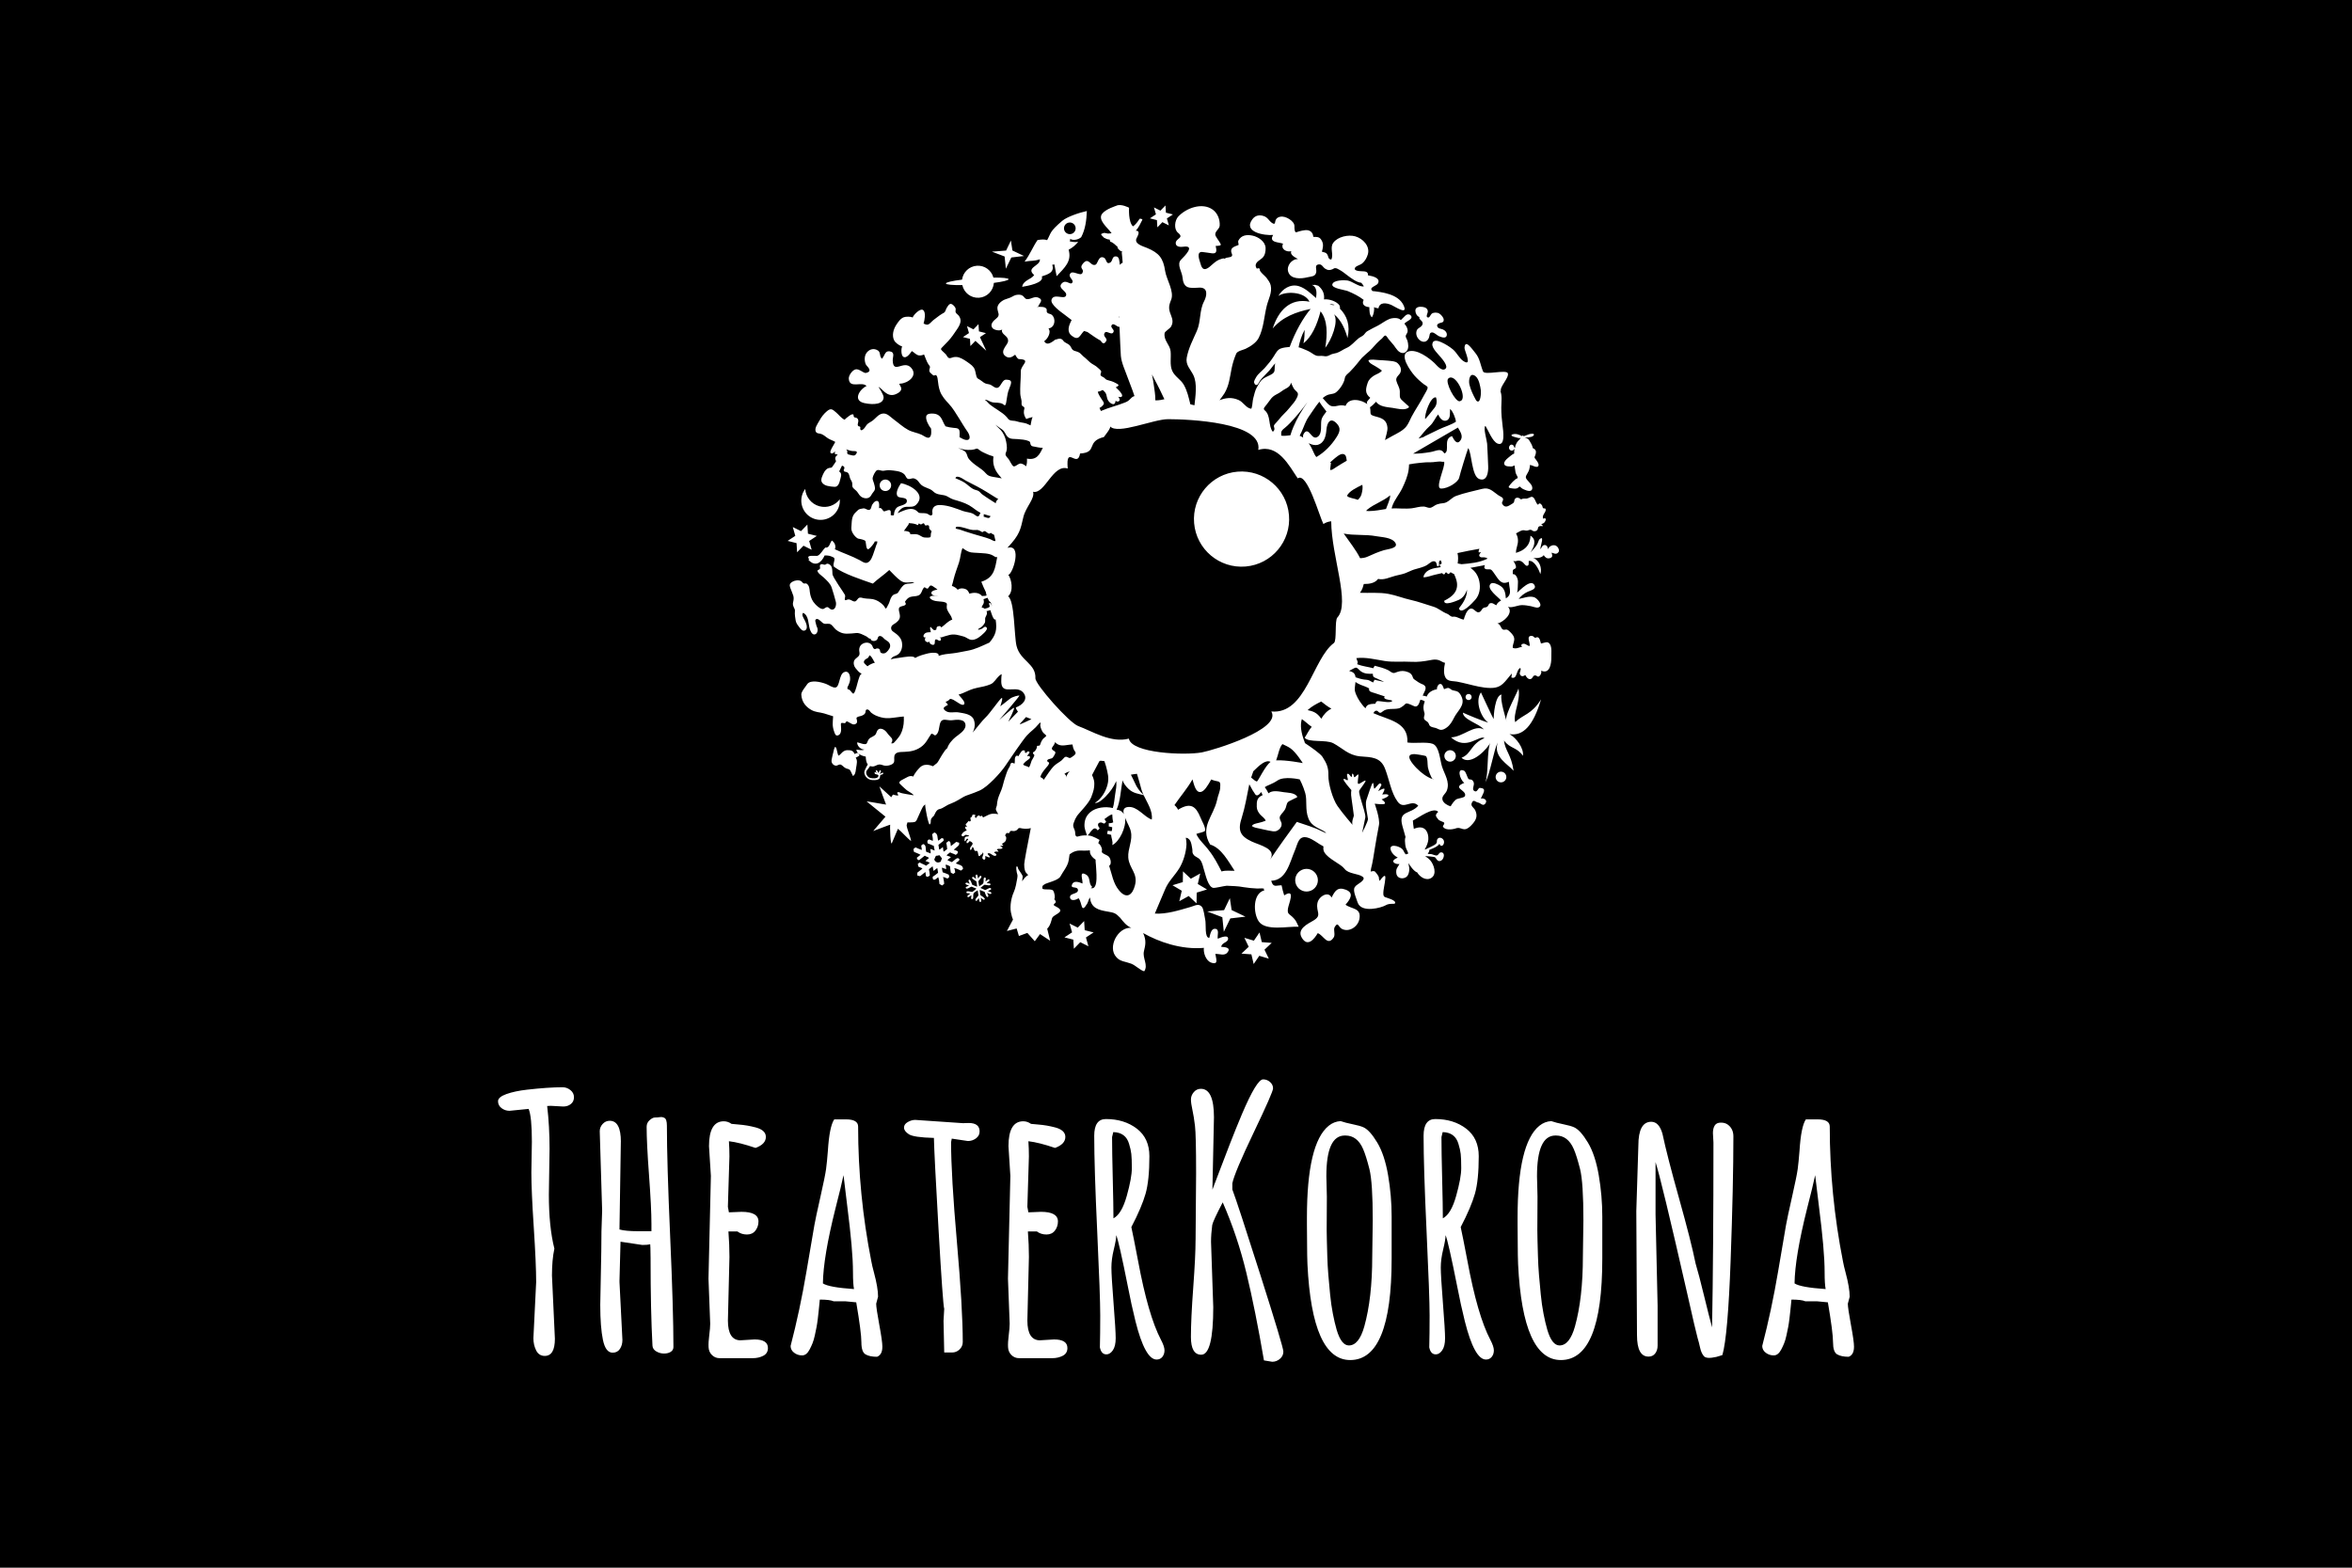
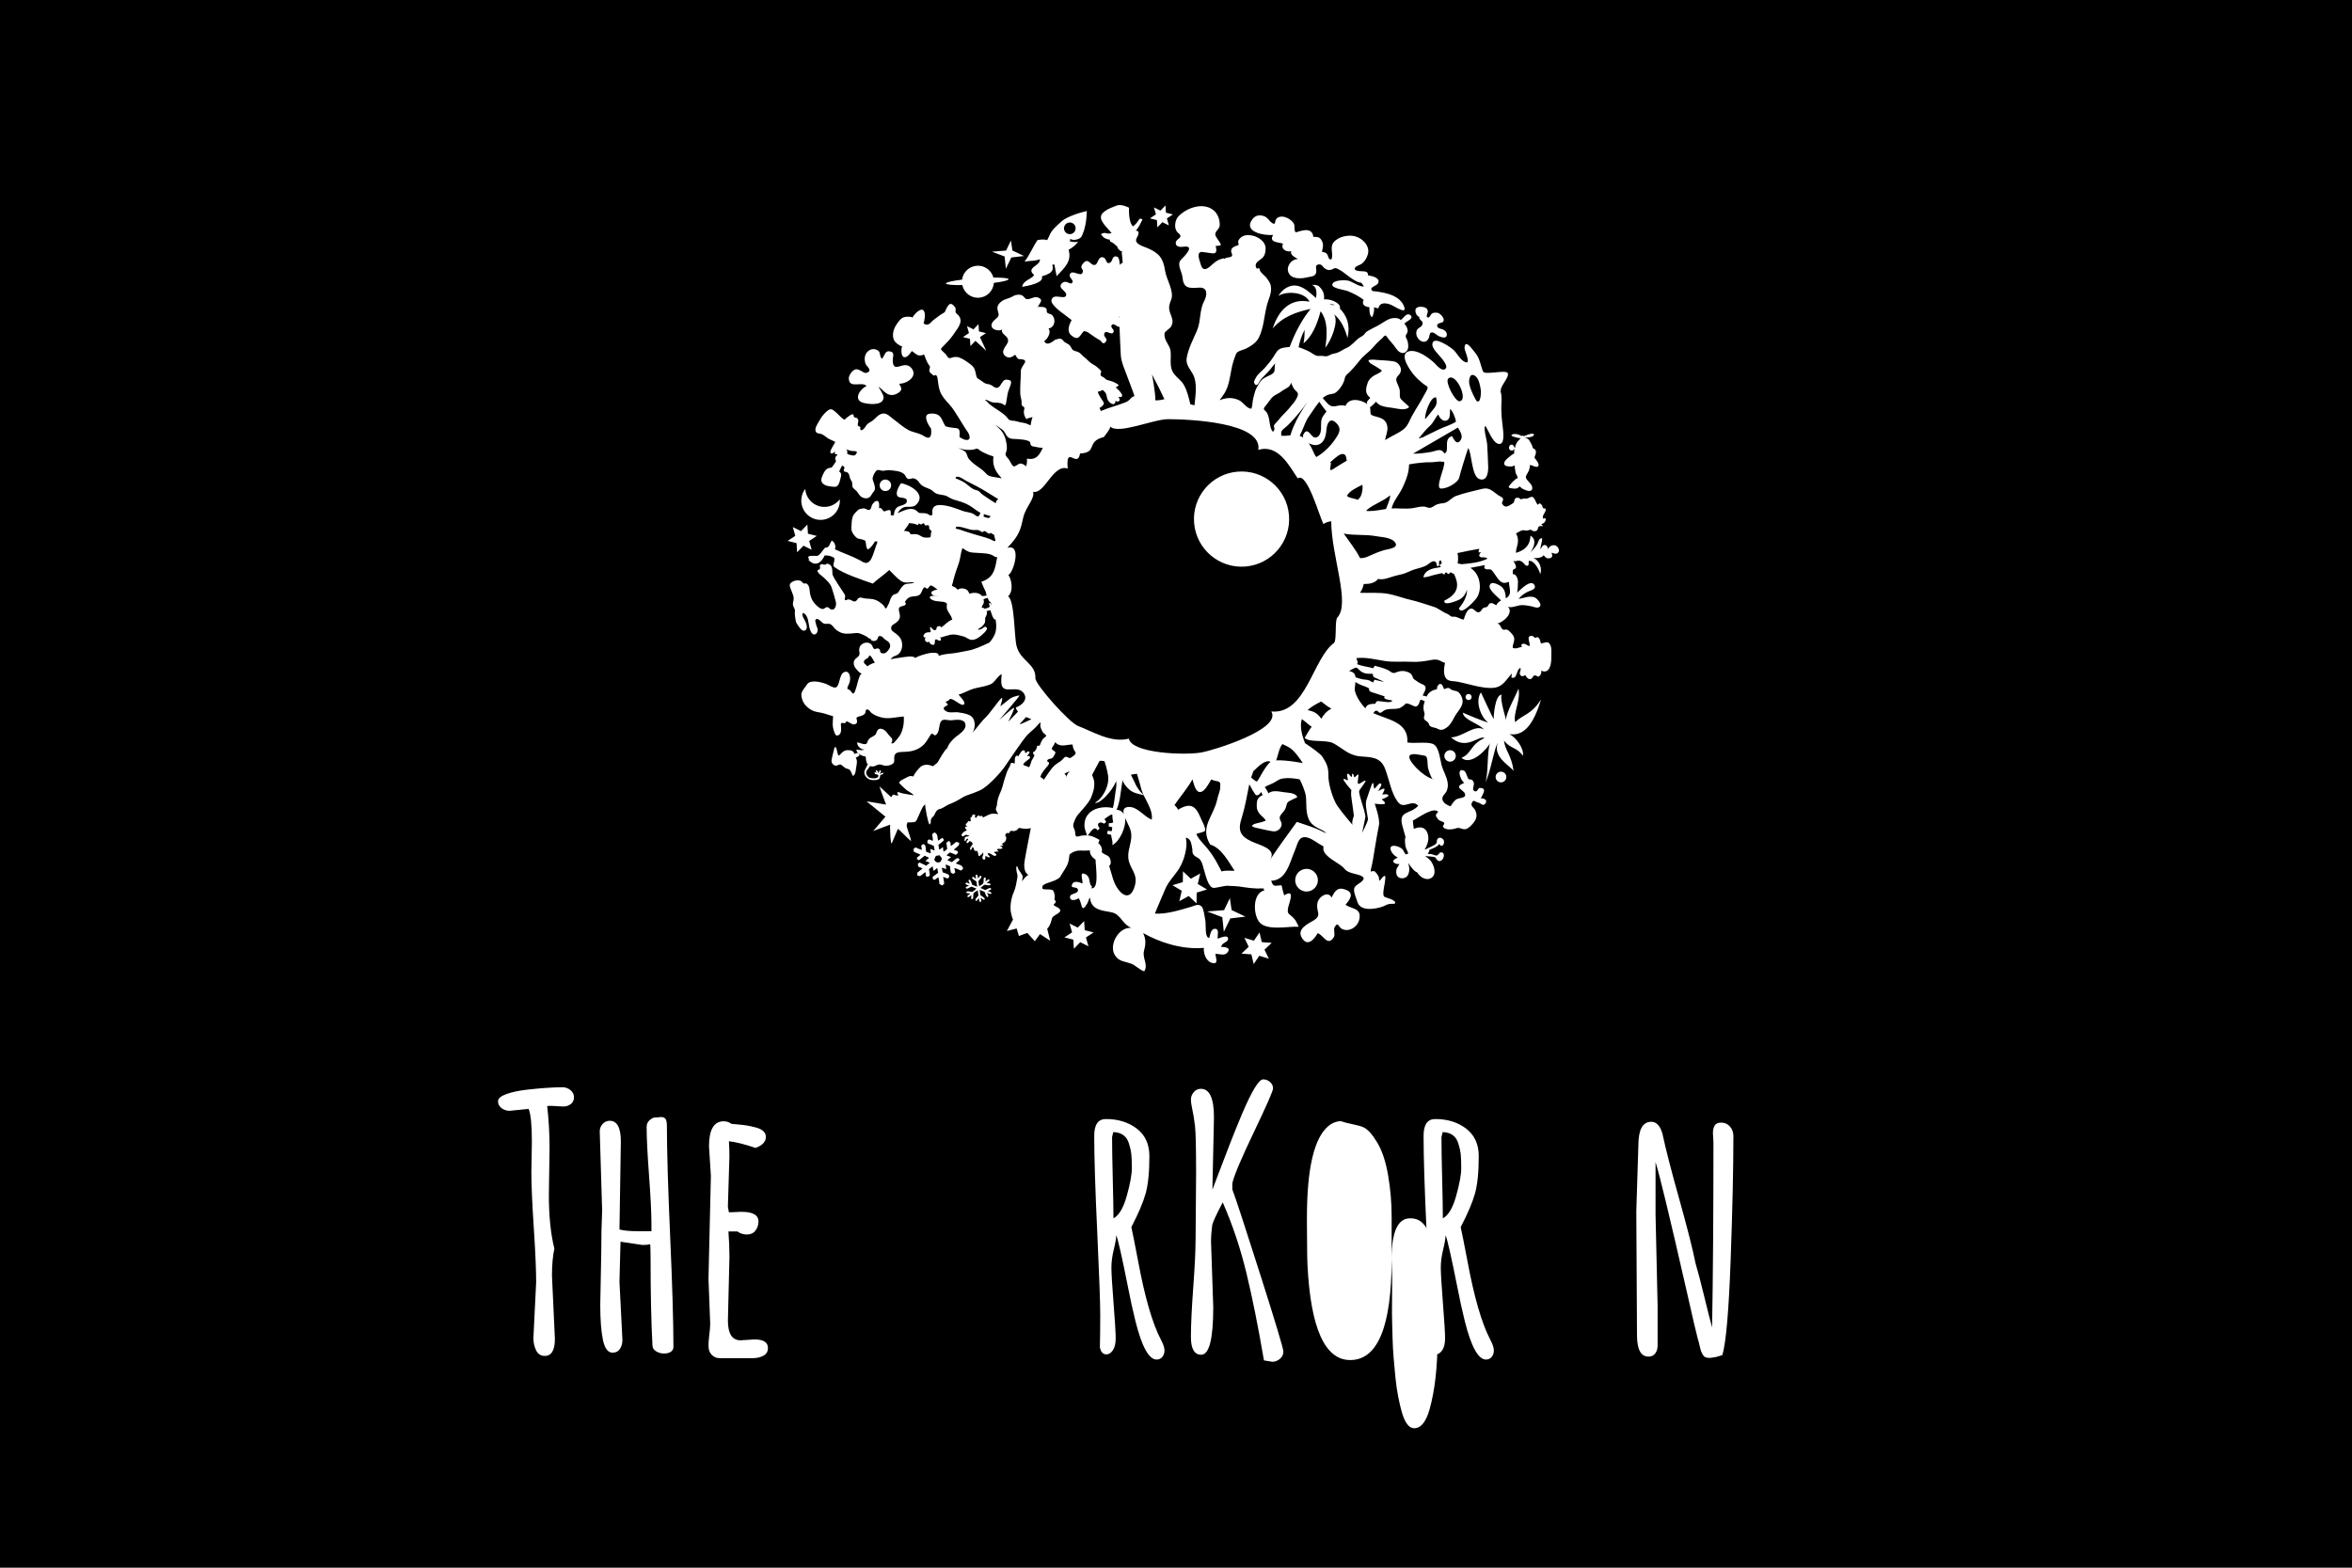
<svg xmlns="http://www.w3.org/2000/svg" id="Ebene_1" data-name="Ebene 1" viewBox="0 0 1920 1280">
  <defs>
    <style> .cls-1 { fill: none; } .cls-2 { fill: #fff; } </style>
  </defs>
  <rect x="0" width="1920" height="1280" />
  <g>
    <g>
      <path class="cls-2" d="M448.61,938.36l-.56,37.03c0,17.49,1.49,32.16,4.49,44.04v.14c-1.31,6.08-1.96,13.37-1.96,21.87l2.39,51.62c0,9.35-2.76,14.03-8.28,14.03-3.18,0-5.52-1.5-7.01-4.48-1.5-3-2.25-6.32-2.25-9.96l2.25-45.87c0-9.91-.66-24.83-1.96-44.74-1.31-19.91-1.96-34.83-1.96-44.74l.42-25.11c0-13.74-.89-22.68-2.66-26.79l-15.57,1.55c-2.43,0-4.61-.72-6.52-2.17-1.92-1.45-2.88-3.32-2.88-5.61s2.29-4.26,6.87-5.9c4.58-1.63,10.19-2.82,16.83-3.57,11.5-1.31,21.18-1.97,29.03-1.97,2.34,0,4.46.77,6.38,2.32,1.92,1.54,2.88,3.48,2.88,5.82s-.84,4.19-2.53,5.54c-1.68,1.36-3.74,2.04-6.17,2.04l-10.24-.56c-1.31,0-2.29.05-2.94.14,1.31,11.04,1.96,22.82,1.96,35.35Z" />
      <path class="cls-2" d="M506.81,932.19l-1.12,71.67c3.37.94,8.42,1.4,15.15,1.4h10.94v-6.03c0-8.79-.66-22-1.96-39.62-1.31-17.63-1.96-30.84-1.96-39.62,0-2.15.82-3.95,2.45-5.4,1.64-1.45,3.09-2.17,4.35-2.17s2.36-.07,3.3-.21c.93-.14,1.7-.18,2.31-.14.61.05,1.28.26,2.03.63,1.4.66,2.1,2.81,2.1,6.45,0,20.11.89,50.22,2.66,90.34,1.78,40.11,2.67,70.22,2.67,90.33,0,1.68-.73,2.99-2.17,3.93-1.45.93-3.3,1.4-5.54,1.4s-4.35-.59-6.31-1.75c-1.96-1.17-2.99-2.74-3.09-4.7-1.03-19.08-1.54-42.55-1.54-70.41v-1.12l-.14-8.28-.14-2.67v-.28c-1.5.38-3.65.56-6.45.56l-17.81-2.66-.84,31.7v1.26l2.39,47.27c0,2.8-.68,5.24-2.03,7.29-1.36,2.06-3.34,3.09-5.96,3.09-3.83,0-6.48-3.49-7.92-10.45-1.45-6.97-2.18-16.48-2.18-28.55l.84-43.76.14-16.41.56-16.83-1.96-64.8c0-2.24.79-4.23,2.38-5.96,1.59-1.73,3.51-2.59,5.75-2.59,6.08,0,9.12,5.7,9.12,17.12Z" />
      <path class="cls-2" d="M604.58,1094.33l11.36-.69c7.29,0,10.94,2.33,10.94,7.01,0,2.9-1.26,5-3.79,6.32-2.52,1.3-5.38,1.96-8.56,1.96h-27.07c-2.44,0-4.51-.84-6.24-2.52-1.73-1.69-2.67-3.84-2.8-6.45-.14-2.62.05-5.89.56-9.82.51-3.93.77-7.06.77-9.4l-1.4-36.75,1.96-83.88-1.54-24.26c0-13.56,4.02-20.34,12.06-20.34,2.24,0,4.35.7,6.31,2.11.75.1,2.55.26,5.4.5,2.85.23,5.35.53,7.51.91,2.15.37,4.49.89,7.01,1.54,5.42,1.49,8.13,4.07,8.13,7.72,0,3.93-2.81,6.92-8.42,8.98-8.79-3-16.04-4.81-21.74-5.47.28,4.11.42,8.23.42,12.34l-1.26,41.23c0,.19.28,1.69.84,4.49l10.24-.42c9.26,0,13.89,2.62,13.89,7.86,0,2.8-.82,5.29-2.45,7.43-1.64,2.16-3.95,3.23-6.94,3.23s-5.61-.84-7.85-2.52h-7.29c.56,7.3.84,14.22.84,20.76l-1.26,52.04c0,10.75,3.46,16.12,10.38,16.12Z" />
-       <path class="cls-2" d="M716.79,1058.7l-1.54,5.76c0,2.33.84,8.04,2.52,17.11,1.68,9.07,2.52,15.01,2.52,17.81v.28c0,4.3-1.45,7.02-4.35,8.14-4.02,0-7.15-.66-9.4-1.97-2.24-1.3-3.37-4.6-3.37-9.88s-1.4-16.15-4.21-32.61l-8.84-.84h-9.54c-2.15-.94-5.94-1.4-11.36-1.4,0,.19-.12,1.43-.35,3.71-.23,2.3-.42,4.14-.56,5.54s-.38,3.49-.7,6.24c-.33,2.76-.68,5.1-1.05,7.02-.38,1.91-.84,4.16-1.4,6.73-.56,2.57-1.19,4.71-1.89,6.44-.7,1.73-1.47,3.39-2.31,4.98-1.68,3.28-3.74,4.91-6.17,4.91s-4.61-.72-6.52-2.17c-1.92-1.45-2.88-3.3-2.88-5.54,5.05-19.37,9.37-39.65,12.97-60.88,3.6-21.23,5.75-33.83,6.45-37.8.7-3.97,2.34-11.64,4.91-23,2.57-11.36,4.11-18.96,4.63-22.79.51-3.84,1-8.79,1.47-14.87.84-13.28,2.57-21.83,5.19-25.66h9.68c6.54,0,9.82,1.97,9.82,5.89,0,36.94,3.6,73.64,10.8,110.11.37,2.15,1.08,5.14,2.11,8.97,2.24,8.33,3.37,14.92,3.37,19.78ZM697.15,1052.53c-.56-2.8-.84-7.34-.84-13.61s-.4-13.86-1.19-22.79c-.8-8.93-1.94-19.28-3.44-31.07-1.5-11.78-2.52-20.3-3.09-25.53-1.12,5.42-3.32,14.49-6.59,27.21-6.64,26.47-10.05,46.85-10.24,61.15,3.27,2.16,11.73,3.7,25.39,4.63Z" />
-       <path class="cls-2" d="M770.23,1078.48l.56-9.82c-.75-2.43-2.29-24.06-4.63-64.87-2.34-40.82-3.6-65.71-3.79-74.69-11.03-.28-17.86-1.28-20.48-3.01-2.62-1.73-3.93-3.53-3.93-5.4s1.03-3.39,3.09-4.56c2.06-1.17,4.07-1.75,6.03-1.75l38.99,2.67,4.63-.14c5.98,0,8.98,2.3,8.98,6.87,0,2.34-.98,4.23-2.95,5.68-1.96,1.45-4.16,2.17-6.59,2.17l-13.19-1.96-.56,2.94c0,18.14,1.59,45.31,4.77,81.5,3.18,36.18,4.77,63.4,4.77,81.63,0,2.34-.87,4.35-2.59,6.03-1.73,1.69-3.76,2.52-6.1,2.52h-6.45l-.56-25.81Z" />
-       <path class="cls-2" d="M849.05,1094.33l11.36-.69c7.29,0,10.94,2.33,10.94,7.01,0,2.9-1.26,5-3.79,6.32-2.52,1.3-5.38,1.96-8.56,1.96h-27.07c-2.44,0-4.51-.84-6.24-2.52-1.73-1.69-2.67-3.84-2.8-6.45-.14-2.62.05-5.89.56-9.82.51-3.93.77-7.06.77-9.4l-1.4-36.75,1.96-83.88-1.54-24.26c0-13.56,4.02-20.34,12.06-20.34,2.24,0,4.35.7,6.31,2.11.75.1,2.55.26,5.4.5,2.85.23,5.35.53,7.51.91,2.15.37,4.49.89,7.01,1.54,5.42,1.49,8.13,4.07,8.13,7.72,0,3.93-2.81,6.92-8.42,8.98-8.79-3-16.04-4.81-21.74-5.47.28,4.11.42,8.23.42,12.34l-1.26,41.23c0,.19.28,1.69.84,4.49l10.24-.42c9.26,0,13.88,2.62,13.88,7.86,0,2.8-.82,5.29-2.45,7.43-1.64,2.16-3.95,3.23-6.94,3.23s-5.61-.84-7.85-2.52h-7.29c.56,7.3.84,14.22.84,20.76l-1.26,52.04c0,10.75,3.46,16.12,10.38,16.12Z" />
      <path class="cls-2" d="M909.23,1020.13c-1.31,5.33-1.96,10.27-1.96,14.8s.58,14.22,1.75,29.04c1.17,14.83,1.75,24.38,1.75,28.69s-.77,7.57-2.31,9.82c-1.54,2.24-3.3,3.36-5.26,3.36-2.8,0-4.58-1.91-5.33-5.74.19-7.11.28-15.83.28-26.16s-.82-33.03-2.45-68.1c-1.64-35.06-2.45-61.25-2.45-78.54,0-9.07,3.18-13.61,9.54-13.61,10.01,0,18.42,2.62,25.25,7.86,6.83,5.24,10.24,12.71,10.24,22.45,0,13.09-1.03,23.28-3.09,30.58-2.06,7.29-5.94,16.41-11.64,27.35,1.03,4.58,2.85,13.74,5.47,27.49,5.52,29.74,11.73,51.19,18.65,64.38,1.97,3.74,2.95,6.66,2.95,8.76s-.59,3.88-1.75,5.33c-1.17,1.45-2.73,2.17-4.7,2.17-6.27,0-12.02-10.43-17.25-31.28-2.24-9.07-4.26-18.23-6.03-27.49-5.05-25.34-8.28-39.6-9.68-42.78,0,2.43-.66,6.31-1.96,11.64ZM908.8,924.34l-.98,4.07c0,7.86.19,19.2.56,34.02.37,14.82.56,25.6.56,32.33,4.49-2.34,8.11-8.44,10.87-18.31,2.76-9.87,4.14-17.41,4.14-22.65s-.14-9.09-.42-11.58c-.28-2.47-.89-5.21-1.82-8.2-1.78-6.27-6.08-9.49-12.91-9.68Z" />
      <path class="cls-2" d="M975.99,1012.56l.42-54.56c0-20.84-.31-33.8-.92-38.85-.61-5.05-1.31-9.37-2.1-12.97-.8-3.59-1.19-6.45-1.19-8.55s.77-4.07,2.31-5.9,3.49-2.73,5.82-2.73c7.1,0,10.66,7.76,10.66,23.28,0,.1-.42,19.78-1.26,59.06.65-1.69,2.43-6.36,5.33-14.03,2.9-7.67,5.9-15.48,8.98-23.43,3.09-7.94,6.36-16.03,9.82-24.26,8.04-18.89,13.79-28.33,17.25-28.33,2.15,0,4.04.72,5.68,2.17,1.63,1.45,2.45,3.18,2.45,5.19s-5.24,13.95-15.71,35.83c-10.47,21.88-16.32,35.77-17.53,41.66v5.05c2.81,7.39,10.45,30.7,22.93,69.93,12.48,39.23,18.72,60.03,18.72,62.41s-.93,4.37-2.81,5.96c-1.87,1.59-3.97,2.38-6.31,2.38l-6.73-1.12c-4.68-27.4-9.45-51.17-14.31-71.32-4.86-20.15-11.31-39.39-19.35-57.72-5.33,10.2-8.18,16.37-8.56,18.52-.65,4.96-.98,9.53-.98,13.74l1.82,53.3c0,25.9-3.27,38.85-9.82,38.85-5.61,0-8.42-4.84-8.42-14.51s.63-23.12,1.9-40.32c1.26-17.21,1.89-30.11,1.89-38.71Z" />
-       <path class="cls-2" d="M1136.03,1027.85c0,55.08-11.27,82.61-33.81,82.61-20.76,0-32.4-26.08-34.92-78.26-.19-4.96-.28-9.92-.28-14.87l-.14-17.53v-5.61c0-40.48,5.94-65.5,17.81-75.04,2.9-2.33,6.12-3.59,9.68-3.78,2.71.94,6.03,1.8,9.96,2.59,3.93.79,6.83,1.62,8.7,2.46,3.46,1.59,7.2,5.73,11.22,12.41,4.02,6.69,6.99,15.62,8.9,26.79,1.91,11.17,2.88,22.37,2.88,33.59v34.65ZM1082.73,960.25l.42,16.83-.14,27.49c0,2.33.04,5.09.14,8.28.09,3.18.21,7.37.35,12.55.14,5.19.42,10.33.84,15.43.42,5.09.91,10.47,1.47,16.13.56,5.65,1.31,10.89,2.25,15.7.93,4.82,1.96,9.19,3.09,13.12,2.52,8.5,5.84,12.76,9.96,12.76,5.52,0,9.72-5.19,12.63-15.57,4.3-15.43,6.45-34.41,6.45-56.94l.42-29.6c0-20.75-.91-34.73-2.73-41.93-1.82-7.2-3.53-12.62-5.12-16.28-3.18-7.38-8-11.07-14.45-11.07h-.56c-10.01,0-15.01,11.03-15.01,33.1Z" />
+       <path class="cls-2" d="M1136.03,1027.85c0,55.08-11.27,82.61-33.81,82.61-20.76,0-32.4-26.08-34.92-78.26-.19-4.96-.28-9.92-.28-14.87l-.14-17.53v-5.61c0-40.48,5.94-65.5,17.81-75.04,2.9-2.33,6.12-3.59,9.68-3.78,2.71.94,6.03,1.8,9.96,2.59,3.93.79,6.83,1.62,8.7,2.46,3.46,1.59,7.2,5.73,11.22,12.41,4.02,6.69,6.99,15.62,8.9,26.79,1.91,11.17,2.88,22.37,2.88,33.59v34.65Zl.42,16.83-.14,27.49c0,2.33.04,5.09.14,8.28.09,3.18.21,7.37.35,12.55.14,5.19.42,10.33.84,15.43.42,5.09.91,10.47,1.47,16.13.56,5.65,1.31,10.89,2.25,15.7.93,4.82,1.96,9.19,3.09,13.12,2.52,8.5,5.84,12.76,9.96,12.76,5.52,0,9.72-5.19,12.63-15.57,4.3-15.43,6.45-34.41,6.45-56.94l.42-29.6c0-20.75-.91-34.73-2.73-41.93-1.82-7.2-3.53-12.62-5.12-16.28-3.18-7.38-8-11.07-14.45-11.07h-.56c-10.01,0-15.01,11.03-15.01,33.1Z" />
      <path class="cls-2" d="M1178.11,1020.13c-1.31,5.33-1.96,10.27-1.96,14.8s.58,14.22,1.75,29.04c1.17,14.83,1.75,24.38,1.75,28.69s-.77,7.57-2.31,9.82c-1.54,2.24-3.29,3.36-5.26,3.36-2.8,0-4.58-1.91-5.33-5.74.19-7.11.28-15.83.28-26.16s-.82-33.03-2.46-68.1c-1.64-35.06-2.46-61.25-2.46-78.54,0-9.07,3.18-13.61,9.54-13.61,10,0,18.42,2.62,25.25,7.86,6.82,5.24,10.24,12.71,10.24,22.45,0,13.09-1.03,23.28-3.09,30.58-2.06,7.29-5.94,16.41-11.64,27.35,1.03,4.58,2.85,13.74,5.47,27.49,5.51,29.74,11.73,51.19,18.66,64.38,1.96,3.74,2.95,6.66,2.95,8.76s-.59,3.88-1.76,5.33c-1.17,1.45-2.73,2.17-4.7,2.17-6.26,0-12.02-10.43-17.25-31.28-2.24-9.07-4.26-18.23-6.03-27.49-5.05-25.34-8.28-39.6-9.68-42.78,0,2.43-.66,6.31-1.96,11.64ZM1177.69,924.34l-.98,4.07c0,7.86.18,19.2.56,34.02.38,14.82.56,25.6.56,32.33,4.49-2.34,8.11-8.44,10.87-18.31,2.76-9.87,4.14-17.41,4.14-22.65s-.14-9.09-.42-11.58c-.28-2.47-.89-5.21-1.83-8.2-1.78-6.27-6.08-9.49-12.9-9.68Z" />
-       <path class="cls-2" d="M1307.99,1027.85c0,55.08-11.27,82.61-33.81,82.61-20.76,0-32.4-26.08-34.92-78.26-.19-4.96-.28-9.92-.28-14.87l-.14-17.53v-5.61c0-40.48,5.94-65.5,17.81-75.04,2.9-2.33,6.12-3.59,9.68-3.78,2.71.94,6.03,1.8,9.96,2.59,3.93.79,6.83,1.62,8.7,2.46,3.46,1.59,7.2,5.73,11.22,12.41,4.02,6.69,6.99,15.62,8.9,26.79,1.91,11.17,2.88,22.37,2.88,33.59v34.65ZM1254.69,960.25l.42,16.83-.14,27.49c0,2.33.04,5.09.14,8.28.09,3.18.21,7.37.35,12.55.14,5.19.42,10.33.84,15.43.42,5.09.91,10.47,1.48,16.13.56,5.65,1.3,10.89,2.24,15.7.93,4.82,1.96,9.19,3.09,13.12,2.52,8.5,5.84,12.76,9.96,12.76,5.52,0,9.72-5.19,12.63-15.57,4.3-15.43,6.45-34.41,6.45-56.94l.42-29.6c0-20.75-.91-34.73-2.73-41.93-1.83-7.2-3.53-12.62-5.12-16.28-3.18-7.38-8-11.07-14.45-11.07h-.56c-10.01,0-15.01,11.03-15.01,33.1Z" />
      <path class="cls-2" d="M1351.47,991.81l1.68,74.33v32.54c0,2.52-.65,4.65-1.96,6.38-1.31,1.72-3.13,2.59-5.47,2.59-6.27,0-9.4-5.85-9.4-17.53l-.56-101.27,1.68-53.58c0-12.91,3.51-19.35,10.52-19.35,4.21,0,7.25,3.22,9.12,9.67,2.62,12.35,7.18,30.09,13.68,53.23,6.49,23.15,10.96,40.75,13.39,52.81,1.77,5.9,4.07,14.61,6.87,26.16,2.81,11.55,5,20.22,6.59,26.02.75-41.51,1.12-91.82,1.12-150.92l-.42-7.72c0-2.62.49-4.7,1.48-6.24.98-1.55,2.64-2.32,4.98-2.32s4.26.56,5.75,1.69c2.99,2.24,4.49,5.42,4.49,9.54,0,26.28-.75,60.03-2.25,101.26-1.5,41.24-3.74,67-6.73,77.29-.37.09-1.17.35-2.39.77-1.22.42-2.1.68-2.67.77-5.33,1.21-8.69.98-10.1-.7-1.4-1.68-2.41-3.93-3.01-6.73-.61-2.8-1.31-5.54-2.11-8.2-.8-2.67-3.77-15.41-8.9-38.22-13.75-60.32-22.21-95.38-25.39-105.2v42.93Z" />
-       <path class="cls-2" d="M1509.97,1058.7l-1.54,5.76c0,2.33.84,8.04,2.52,17.11,1.68,9.07,2.52,15.01,2.52,17.81v.28c0,4.3-1.45,7.02-4.35,8.14-4.02,0-7.15-.66-9.4-1.97-2.25-1.3-3.37-4.6-3.37-9.88s-1.4-16.15-4.21-32.61l-8.84-.84h-9.54c-2.15-.94-5.94-1.4-11.36-1.4,0,.19-.12,1.43-.35,3.71-.23,2.3-.42,4.14-.56,5.54-.14,1.4-.38,3.49-.71,6.24-.33,2.76-.67,5.1-1.05,7.02-.37,1.91-.84,4.16-1.4,6.73-.56,2.57-1.19,4.71-1.89,6.44-.7,1.73-1.47,3.39-2.31,4.98-1.69,3.28-3.74,4.91-6.17,4.91s-4.61-.72-6.52-2.17c-1.92-1.45-2.88-3.3-2.88-5.54,5.05-19.37,9.37-39.65,12.97-60.88,3.6-21.23,5.75-33.83,6.45-37.8.7-3.97,2.33-11.64,4.91-23,2.57-11.36,4.11-18.96,4.63-22.79.51-3.84,1-8.79,1.47-14.87.84-13.28,2.57-21.83,5.19-25.66h9.68c6.54,0,9.82,1.97,9.82,5.89,0,36.94,3.6,73.64,10.8,110.11.37,2.15,1.07,5.14,2.1,8.97,2.24,8.33,3.36,14.92,3.36,19.78ZM1490.33,1052.53c-.56-2.8-.84-7.34-.84-13.61s-.4-13.86-1.19-22.79c-.79-8.93-1.94-19.28-3.44-31.07-1.5-11.78-2.52-20.3-3.09-25.53-1.12,5.42-3.32,14.49-6.59,27.21-6.64,26.47-10.06,46.85-10.24,61.15,3.28,2.16,11.73,3.7,25.39,4.63Z" />
    </g>
    <g>
      <path class="cls-1" d="M1117.58,176.57c7.96,9.51,25.33,1.89,31.44,12.62,3.58,6.28.14,11.25,8.76,14.4,6.5,2.39,13.82,1.66,20.16,4.55-.97,7.9,2.48,9.28,7.93,13.12,6.47,4.54,2.71,10.73,7.47,16.01,4.69,5.22,12.16,5.12,18.4,6.83,8.18,2.23,5.46,6.89,10.34,11.92,8.98,9.23,18.79-2.21,13.83,18.47-3.16,13.2,31.25,13.13,21.37,34.61-4.06,8.81,15.26,25.1,20.31,34.51,3.33,6.22,10.21,11.32,4.87,18.68-3.82,5.28-3.38,11.14,1.86,15.32,8.84,7.05,14.56,9.34,6.57,20.08-4.93,6.63,6.47,26.14,9.66,32.43,1.85,3.65,8.45,7.66,8.31,12.11-.17,5.21-8.01,5.56-8.59,10.51-1.54,13.02,10.24,1.77,3.01,16.36-3.66,7.36-2.9,16.36-2.06,24.22.88,8.11-3.3,23.84,1.09,29.54,10.25,13.3-17.18,24.75-12.63,39.05,4.9,15.37-3.32,19.72-16.13,27.86,12.76,18.64-.03,17.43-3.87,32.09,13.52.82-12.06,25.85-13.79,29.19-6.67,12.95-21.6,11.27-18.02,32.13,3.06,17.82-21.42,26.35-29.28,31.12-9.72,5.9-8.95,21.81-21.07,19.41-25.84-5.13-21.05,34.15-41.08,40.61-17.56,5.65-24.96-4.49-39.23,12.04-8.91,10.32-21.79.63-24.61,18.78-4.19-7.34-15.2,6.71-24.65,3.78-6.03-1.88-19.25-8.95-24.03-.84-3.55,6-4.18,14.88-14.27,11.36-15.35-5.35-20.34-2.72-35.7-1.19-11.86,1.19-16.58-3.87-27.81,3.06-9.74,6-12.28-.21-19.83-4.38-8.84-4.9-24-1.53-33.38-1.68-13.25-.2-21.96-3.88-38.44-3.9-12.64,0-13.91-5.92-20.51-14.48-6.65-8.62-18.85-4.72-27.84-4.27-8.99.45-17.26-2.78-24.05-8.5-7.15-6-4.38-16.2-13.85-21.01-7.65-3.87-16.64-2.21-24.55-5.22-11.7-4.45-9.36-16.5-16.18-24.54-7.02-8.28-18.21-6.37-24.58-15.73-7.2-10.58-10.38-16.46-23.85-17.63,6.01-11.33-4.53-26.82-10.21-34.49-2.53-3.42-9.38-3.17-12.59-6.5-3.85-4-2.01-12.1-5.75-17.09-3.27-4.35-8.46-10.48-14.09-11.84,3.72-8.88.63-15.69-4.64-22.85-9.15-12.44,2.96-7.97-2.5-16.86-4.96-8.08-12.36-9.64-11.41-20.91,1.23-14.59-7.89-23.82-4.87-38,1.78-8.37-1.92-17.5-4.87-25.13-4.47-11.57,5.24-15.37-1.08-26.98-4-7.35,1.33-4.96,3.05-10.4,2.87-9.1-1.75-17.88-3.95-26.44-3.39-13.21,4.17-8.72,8.65-19.06,4.4-10.16-2.83-15.84-2.18-25.48,14.58,1.25,12.33-15.2,11.39-24.68-.53-5.27-1.13-9.77,3.42-13.73,10.07-8.77,8.12-15.51,9.39-28.24,6.69-3.22,12.35-9.15,13.02-16.77,1.11-12.46,1.59-8.47,9.29-13.45,4.51-2.91,11-12.4,11.18-18.06.36-11.12.05-7.78,11.2-11.65,17.17-5.96.75-29.35,25.23-31.5,11.56-1.02,26.89-26.6,29.64-36.73,2.33-8.57,24.2-11.8,29.49-10,10.43,3.57,10.33-18.7,18.37-20.52.39,4.64,29.29-5.58,33.26-9.41,4.27-4.13,7.31-8.94,13.15-11.17,6.16,8.05,20.48,1.39,26.75-2.71,12.29-8.01,28.46-14.56,43.57-14.68,22-.19,22.79,16.62,44.59,5.46,4.23-2.17,8.96-8.19,13.67-8.96,7.26-1.2,9.42,7.28,17.32,8.28,13.13,1.65,21.39,6.56,37.14,4.97,12.18-1.23,43.57-.59,54.28,6.6,9.64,6.47,8.74,11.38,23.04,11.59,11.37.16,6.93,7.86,18.39,8.43-1.1,1.38-1.04,4.02-1.87,5.61,8.55,10.2,0,0,0,0Z" />
      <path class="cls-2" d="M1231.81,365.54c.01-1.26,1.11-2.81,2.54-2.47,1.18.28,1.56,1.33,1.81,2.3.27.02.54.05.79.08-.28-1.05.64-3,1.2-3.94.88-1.45,2.25-2.51,3.3-3.83-1.52.26-3.59-.48-5.02-.89-.8-.22-4.05-1.1-1.86-2.06,2.31-.99,6.06.06,7.79,1.46-.04-.5.21-.57.63-.58.56-.01.28.3.66.43.5.15,1.4-.31,1.96-.53,1.64-.64,3.39-1.39,5.22-1.39,1.99,0,1.62,1.45.14,2.2-.96.47-2.21.56-3.27.76-1.01.2-2.37.04-3.19.23,1.74.26,3.1.98,4,2.44,1.24,1.99,2.33,3.92,2.83,6.21,1.17.33,2.45,1.44,2.51,2.86.03.99-.2,1.99-.58,2.92-.32.8-.82,1.54-.4,2.29.31.55,4.71,5.22,2.58,6.85-1.45,1.12-4.73-1.1-6.47-1.29-.03,1.22-.32,2.61-.65,3.84-.5,1.78-1.71,3.24-2.46,4.9-.68,1.51-.18,2.27.79,3.5,1.12,1.42,2.54,2.71,3.49,4.23,1.08,1.76,1.19,4.67-1.5,4.8-1.61.08-3.2-.65-4.65-1.24-.75-.3-1.35-.68-1.98-1.17-.42-.32-1.14-1.22-1.58-1.13-.47.11-1.16,1.04-1.68,1.26-.72.3-1.67.47-2.45.39-2.49-.24-5.53-.39-4.52-1.9,1.16-1.74,4.91-6.17,7.1-6.61-.54-.85.39-.16-.04-1.09-.6-1.26-1.42-2.44-1.69-3.8-.26-1.23-.45-2.44-.56-3.67-.1-1.08.02-.88-.26-1.9-2.52,1.3-2.52.86-5.03.78-1.3-.03-3.26-.53-3.42-2.25-.15-1.65,1.83-3.58,3.05-4.55,1.37-1.07,3.48-3.08,5.19-3.73-.27-1.26.18-2.71.13-4.02-.48,1.02-1.04,1.79-2.31,1.7-1.22-.09-2.14-1.21-2.13-2.39ZM707.4,315.15c-5.85,2.77-11.47,11.91-1.79,13.98,7.73,1.65,15.58.91,15.7-4.69.05-2.37-4.17-8.5-4.17-8.5,2.64.67,6.82,9.06,14.12,5.9,9.46-4.07.44-8.51,3.67-8.62,6.04-.19,14.81-6.45,8.82-12.98-6.07-6.64-14.57,5.69-14.99-5.85-.12-3.07,2.25-6.89-2.67-7.55-3.77-.51-3.82,3.66-6.15,6.09-2.72-2.73-.25-5.63-4.4-7.37-3.29-1.38-6.46.13-8.25,2.68-1.86,2.67-1.68,6.52-.52,9.23.71,1.66,6.37,5.54.2,7.01-2.05.5-5.71-3.82-8.78-2.84-2.38.74-5.47,4.78-5.3,7.55.53,8.58,10.64,1.84,14.51,5.98ZM791.81,276.64l.35,5.9,4.11-4.24,8.84,8.08-5.16-11.11,4.92-3.26-5.73-1.44-.36-5.9-4.11,4.25-5.29-2.65,1.62,5.68-4.93,3.27,5.74,1.44ZM785.57,232.78c1.34,6.26,7.06,10.76,13.64,10.32,6.59-.45,11.66-5.72,12.11-12.13,7.25-.94,12.07-2.07,12-2.99-.06-.91-5.02-1.38-12.37-1.33-1.58-5.93-7.17-10.1-13.52-9.67-6.32.43-11.29,5.3-12.08,11.34-7.91.97-13.23,2.17-13.17,3.13.06.95,5.47,1.43,13.4,1.32ZM650.24,443.47l.45,7.46,5.21-5.37,6.69,3.34-2.05-7.19,6.24-4.13-7.24-1.82-.46-7.46-5.21,5.37-6.69-3.33,2.04,7.18-6.24,4.12,7.25,1.83ZM665.71,423.92c8.38,2.29,17.04-2.65,19.33-11.03.49-1.75.64-3.52.53-5.23-3.79,4.97-10.31,7.42-16.7,5.68-6.64-1.82-11.1-7.63-11.54-14.11-1.19,1.56-2.1,3.35-2.65,5.35-2.29,8.39,2.64,17.06,11.03,19.34ZM1158.67,258.85h0s0,.07-.02.1c.03-.02.07-.05.11-.07.08.03.15.07.23.1l-.36.06c-.67,1.89,3.17,2.79,2.69,5.41-.53,2.9-3.98,2.87-4.87,5.54-2.13,6.33,6.73,13.27,9.97,5.93.77-1.75.19-4.42,2.53-4.5,1.99-.07,4.02,2.38,5.71,3.08,2,.82,5.71,2.27,6.36-.6.5-2.25-1.32-4.12-3.13-4.91-1.4-.61-3.63-.6-4.4-2.07-.91-1.74.27-2.59,1.59-3.07,1.6-.58,3.51-.34,3.47-2.78-.02-1.84-2.18-4.21-3.65-5.08-1.69-1.01-4.64-1.05-6.19.16-.89.7-2.01,4.42-3.74,2.7-.93-.92.61-3.25.59-4.48-.02-2.46-2.03-3.49-4.31-3.81-2.45-.34-5.82.08-5.84,2.98-.02,2.17,1.21,4.53,3.26,5.33ZM1039.32,191.83c-3.99,6.44,4.85,5.8,8.06,7.13-2.18,4.47,2.96,7.13,6.73,6.11-1.38,3.2,3.56,5.21,5.48,6.46-5.07-.19-9.53,5.45-8,10.37,2,6.4,10.67,5.77,15.63,4.52,3.22-.8,6.49-.43,7.23-4.05.56-2.72-1.7-6.05,2.1-6.49,2.7-.31,3.18,2.22,5.32,3.55,2.27,1.42,3.59,1.28,5.83.42,1.32-.51.93-.92,2.47-.9,1.09.02,2.33.85,3.22,1.32,2.49,1.3,4.64,3.16,6.88,4.83,2.72,2.03,7.31,5.54,11,5.77,1.02,1.27,1.88,2.41,2.1,2.92-3.68.8-9.47-4.21-13.52-4.81-2.57-.37-11.34-.42-12.22,3.17-.82,3.34,10.05,4.46,12.71,5.57,4.61,1.94,9.12,4.15,12.86,7.13-2.11,3.84,1.39,5.82,4.63,5.92.08,2.58-.06,6.52,2.09,8.31,1.56-2.41,2.02-5.6,1.77-8.35,1.11.8,2.45.66,3.56,1.08.92-5.38,6.58-4.6,10.7-2.75,2.98,1.35,13.99,8.89,9.74.05-4.33-9.03-17.46-10.69-26.15-11.57l.94-.02c-3.71-2.67,3.19-4.15,4.24-5.9,2.76-4.59-4.32-6.17-7.11-6.65-.22-.04-.53-.09-.88-.15.24-3.01-1.99-3.3-5.15-3.36-2.2-.04-7.24-.43-5.19-3.15,1.03-1.36,4.27-2.06,5.63-3.22,2.3-1.97,3.76-4.6,4.59-7.46,1.94-6.66-4.07-12.91-10.32-14.67-5.61-1.57-14.22.27-17.87,5.21-3.06,4.14.47,9.45-1.64,13.75-2.79-.21-2.15-2.44-3.31-4.2-1.21-1.84-2.34-1.5-4.37-2.22.79-3.02,1.54-5.74.05-8.73-1.83-3.66-3.7-3.22-7.08-3.38-.18-3.78-2.88-5.77-6.44-5.49-1.64.13-3.52.57-5.1,1-2.33.63-3,1.73-3.64-.96-.56-2.37.5-3.96-1.32-6.33-1.53-2-4.33-3.73-6.74-4.42-2.3-.66-5.42-.47-7.01,1.67-1.51,2.04-.15,5.24-3.34,3.22-2.57-1.64-3.39-4.47-6.75-5.64-3.5-1.21-6.89-.64-9.21,2.36-8.27,10.73,9.61,13.66,16.81,13.04ZM700.09,614.81c-.62-.16-1.81.64-2.48.83-1.14-2.91-3.04-3.18-6.02-3.13-1.57.03-2.81.74-3.97,1.71-.97.82-1.99,2.43-3.25,2.76-.5-1.26-.78-2.53-1.08-3.83-.22-.99-.47-2.96-1.56-3.36-.84,1.11-1.09,2.82-1.39,4.13-.34,1.44-.79,2.94-1.06,4.41-.27,1.44-.83,3.02-.21,4.37.52,1.17,1.54,2.14,2.82,2.38h.01c.07.01.14.05.21.06l-.02-.03c1.59.39,2.97-1.65,4.7-.59,1.44.88,2.34,2.28,4.04,2.9,1.93.71,2.85.42,3.7,2.49.33.82.8,1.54,1.13,2.38.42,1.02.53,1.68,1.45.7,1.43-1.47,1.52-4.5,1.82-6.43.39-2.41,1.3-5.83-.43-7.89,1.12-.54,2.22-1.09,3.22-1.9-.38-.55-.85-1.79-1.63-1.98ZM944.43,179.74l.35,5.9,4.12-4.25,5.29,2.65-1.62-5.69,4.93-3.26-5.73-1.44-.36-5.9-4.11,4.24-5.29-2.64,1.62,5.68-4.93,3.26,5.74,1.44ZM844.24,224.61c-7.34-6.34,5.37-7.42,4.64-12.93-5.3,1.78-6.56.87-12.5,1.96,4.66-6.22,6.47-11.56,10.56-17.63,2.95-.49,5.55-.76,7.87.06,3.42-6.09,1.65-6.62,12.26-15.71,3.83-3.28,13.83-6.73,20.16-8.06-.26,7.54-1.31,15.15-4.63,21.37-2.35,2.13-6.87,2.98-9.07,1.26.24.71.1,1.49-.43,2.02,2.18.65,4.78.94,7.05.47-2,2.57-4.55,4.79-7.81,6.5,2.74,9.49-3.17,14.5-9.79,21.58-.74-3.13-1.15-6.44-1.84-9.58-.17.07-1.56.29-1.76.29,2.27,6.36-4.12,7.96-8.48,9.47,2.05,5.39-11.47,7.72-16.04,8.52.9-5.5,7.1-5.8,9.79-9.59ZM868.62,187.2c.44,2.59,2.89,4.34,5.48,3.91,2.6-.43,4.34-2.89,3.91-5.48-.44-2.59-2.89-4.34-5.48-3.9-2.59.43-4.34,2.89-3.91,5.48ZM1158.55,259.05h.07s0-.06.02-.09c-.06.04-.11.08-.09.09ZM821.12,219.39l4.45-9.16,10.34-1.21-9.46-4.51-1.21-8.13-3.94,8.2-11.57.89,10.36,3.94,1.02,9.98ZM1030.04,769.23l-1.87-7.89-4.58,6.71-7.77-2.33,3.53,7.31-5.93,5.6,8.12.58,1.87,7.91,4.58-6.72,7.78,2.33-3.53-7.33,5.9-5.56-8.1-.61ZM1199.83,571.4c1.27-.54,1.86-2,1.32-3.27-.54-1.27-2-1.86-3.27-1.32-1.27.54-1.86,2.01-1.32,3.27.54,1.27,2.01,1.86,3.27,1.32ZM1236.89,589.61c-1.94-7.05,4.69-17.57,2.67-27.45-.2,2.03-10.93,20.9-10.04,25.83l.39.88c-.21-.2-.32-.51-.39-.88l-.18-.4c.69,1.3-5.32-16.73-3.5-20.47-5.5.37-6.65,17.72-6.46,19.92-.95-.87-10.42-21.77-10.46-21.71-5.11,7.38.14,20.67,6.01,24.65-3.65-.84-18.96-7.2-20.68-8.12-.13,5.72,13.37,8.9,17.05,13.75-7.6-4.46-17.05,6.17-26.8,6.43,12.61,11.38,23.07-2.26,27.34.63-11.41,4.82-10.45,12.76-18.75,16.04,7.99,7.38,22.05-8.47,23.52-12.44-3.02,6.62-1.31,25.89-4.17,32.61,4.16-7.37,6.83-26.12,10.19-32.65-3.92,11.87,8.56,17.82,12.95,23.1-1.87-13.31-7-16.45-7.84-24.72,4.99,6.8,10.48,5.28,15.48,12.49.91-5.9-5.22-14.57-10.96-17.69,11.07,1.79,19.36-6.82,25.73-28.36-7.78,12.44-14.46,12.15-21.1,18.55ZM1181.91,612.91c-2.37,1.01-3.48,3.75-2.47,6.13,1.01,2.38,3.76,3.49,6.13,2.47,2.37-1.01,3.48-3.76,2.47-6.14-1.01-2.37-3.76-3.48-6.14-2.46ZM1271.52,451.59c-1.66,1.16-3.32.06-4.95-.36.66,2.08,1.28,3.82-1.51,4.53-2.36.61-3.81-.77-4.87-2.48-1.54,2.35-6.4,2.75-8.93,2.11,5.25,1.76,7.86,8.37,6.13,13.43-.83-3.23-4.96-11.86-9.48-10.77-.08,1.33.56,4.23-1.69,3.91-1-.14-2.51-2.43-3.42-3.07-1.06-.76-2.02-1.12-3.23-1.15-.97-.02-1.98.56-2.98.51-.37-.02-.73-.1-1.08-.2-.03.03-.05.06-.08.09.82,1.1,2.65,4.17,1.97,5.56-.42.85-1.76.87-2.24,1.67-.37.66-.25,2-.25,2.69,0,.24,0,.47.01.7,2.73-.39,4.35,4.08,4.23,6.47-.13,2.77-.07,6.02-.65,8.65,2.04-1.69,11.6-12.11,14.31-5.75,1.32,3.07-3.73,4.15-5.55,4.97-2.91,1.32-5.58,3.37-7.55,5.94,4.08-.69,8.1-2.6,12.43-1.5,2.8.73,8.34,7.37,3.32,8.52-1.41.32-4.29-.83-5.71-1.1-2.46-.48-5.09-.94-7.58-.88-3.22.06-8.5,2.68-11.21,1.29,5.08,5.18-3.94,12.8-8.68,13.76,2.79.29,2.6,3.8,4.59,4.87,1.1.57,2.3-.26,3.44.13.92.31,2.1,1.52,2.79,2.2,1.69,1.66,3.22,3.6,3.02,6.05-.18,2.46-1.42,4-1.21,6.61,2.99,1.1,4.91-.43,7.66-.91-1.77-1.61.24-2.68,1.8-2.43,1.51.23,2.48,1.68,4.27,1.77.91-2.03-3.47-8.81,2.08-8.18,1.23.14,1.45,1.24,2.44,1.48.64.15,1.26-.76,2.26-.35,1.72.69,1.99,3.62,2.53,5.07,2.84-.5,5.63-2.45,7.43.76,1.57,2.8.96,7.23,1.02,10.27.1,5.08-1.04,14.05-8.05,11.26l-.5-.2c.98.81,0,3.33-.81,4.14-1.88,1.91-2.15-.19-3.88-.19-2.06-.02-1.72,2.5-3.71,2.96-2.04.46-3.58-1.79-4.3-3.28-1.4,1-3.23,1.63-4.29-.39-.96-1.84,1.35-3.77.21-5.36-3.48,1.21-2.31,9.82-7.33,7.71.16-1.08.45-2.18.41-3.25-1.25,1.58-2.76,3.33-4.18,5.05-3.96,4.82-6.87,6.86-13.34,6.81-6.38-.05-12.61-1.8-18.8-3.29-2.81-.66-5.57-1.38-8.44-1.89-2.71-.49-6.3-.14-8.36-2.03-3.24-2.99-2.22-9.53-1.42-13.31-1.9-.31-3.52-1.77-5.42-2.3-2.2-.62-4.24-.36-6.42.07-5.27,1.01-10.32,1.71-15.7,1.39-7.13-.43-14.64.45-21.68-.67-7.93-1.24-15.24-3.25-23.18-2.35.45,1.34.88,2.57,1.25,3.57-.13.1-.23.18-.36.28.02.35,0,.74-.08,1.19,4.25,1.65,8.67,2.02,13.05,3.23.31-.76.67-1.42,1.2-2.04,3.56.93,7.43,1.91,10.75,3.52,1.35.66,2.89,2.19,4.39,2.39,1.06.14,2.17-.51,3.2-.85,3.27-1.07,5.52-1.13,8.89.18,1.56.6,2.72,1.55,3.44,3.15.45.98.42,1.58,1.1,2.35.48.55,1.36.99,1.98,1.44,1.24.92,2.5,1.79,3.88,2.4,1.24.55,2.56.89,3.4,2.06,1.55,2.09-1.17,5.6-1.91,7.77.9-.03,2.41.39,3.28.76,1.26-3.5,4.81-5.41,8.36-5.95-.28-1.13.72-3.63,1.89-4.15,2.53-1.18,3.24,2.7,3.91,4.07.76-.34,2.62-1.07,3.45-1.02,1.14.07,2.25,1.47,3.43,1.86,1.43.45,3.06.48,4.4,1.29,1.6.96,2.62,3,3.29,4.7,2.52,6.5-3.69,11-6.33,16.29-1.53,3.09-3.26,6.19-6.15,8.24-1.32.94-3.12,2-4.81,1.84-1.4-.13-2.82-1.14-4.17-1.54-1.24-.35-2.66-.52-3.83-1.11-1.27-.66-1.33-1.37-1.89-2.65-1-2.27-4.28-2.07-3.78-5.15.22-1.43.72-1.93.4-3.25-.25-1.06-.62-2.12-.75-3.24-.3-2.59.32-4.3,1.15-6.77l-.32.5c-.81-.93-2.17-1.16-3.41-1.41-.85,2.23-1.69,6.37-4.76,5.41-1.61-.51-5.34-2.82-7.01-2.27-.61.19-1.67,1.6-2.37,2.01-1.01.63-2.14,1.57-3.3,1.87-4.4,1.17-9.74-.47-13.31,2.56-.72.62-1.55,1.37-2.54,1.04-1-.32-1.33-1.68-2.71-1.64-1.37.04-1.62,1.11-2.43,1.98,11.98,5.52,28.83,7.14,27.83,23.97,5.83.98,15.62-.75,20.7,1.12,5.36,2.13,5.79,12.81,7.53,18.48,2.08,6.47,6.59,12.5,4.02,19.53-1.17,3.11-4.38,4.4-3.62,7.66.72,2.71,4.16,4.68,6.67,5.34.98-1.71,2.49-4,4.32-5.5,1.56-1.21,7.33-1.3,7.48-3.24,1.06-4.75-11.12-6.15-.67-10.42-3.76-2.76-6.32-12.77-.1-9.88,1.42.74,2.54,5.34,3.46,6.65,1.17,1.02,2.98-.48,4.3,2.73.98,2.41-1.83,5.61.47,7.11,2.59,1.76,3.1-2.94,4.79-2.5,5.79.45,2.47,4.23.57,8.76,2.14-.69,5.83,1,3.83,3.87-2,2.88-3.87-.3-6.09-.69-1.93-.14-3.79-3.33-5.19.61-.95,2.25,1.89,3.74,2.85,5.59,1.94,4.27,1.54,7.56-3.05,12.3-6.75,6.95-7.62.5-13.24,2.78,0,0-7.46,2.27-9.91-1.43-.63-1.06,1.51-1.88.85-3.47-.58-.51-4.02-1.62-4.56-2.31-2.17-2.86-3.36-3.5-.26-6.45-3.87-4.43-16.17,4.9-20.7,7.14.14,2.25.44,4.5.8,6.75,1-.42,2.03-.77,3.08-.98,6.27-1.3,9.05,3.83,8.76,9.56-.11,2.25-1.28,5.57-3,8.29.29-.07.59-.14.89-.2,1.61-.75,3.21-1.56,4.78-2.31,1.18-.56,3.1-1.48,3.87-2.55.75-1.04.18-2.2.71-3.18,1.49-2.73,5.01-1,5.5,1.33.62,2.87-2.28,5.91-3.7,2.27-1.77,2.46-4.54,3.37-7.37,4.57-.3.13-.6.25-.9.38.25.88-.67,2.39-1.31,3.27.95-.02,1.88.02,2.75.14,1.37.17,3.51,1.43,4.81,1.09,1.36-.34,1.67-2.35,3.18-2.46,3.85-.29,2.62,5.3.42,6.61-1.58.95-2.88.47-3.88-.93-1.11-1.53-.84-1.85-2.89-2.07-2-.21-4.05-.51-6.09-.58-.06.05-.12.11-.19.16,1.65,1.01,3.16,2.34,3.97,3.27,2.93,3.34,5.8,11.42.79,14.45-4.15,2.53-9.26-.82-11.48-4.6-2.22-.52-5.78-5.13-6.97-7.53-.14,1.54.64,3.39.59,4.85-.08,2.07-.53,4.72-2.15,6.17-1.71,1.52-4.64,1.81-6.53.56-1.98-1.3-2.22-3.73-1.93-5.97.17-1.33,1.55-3.13,2.56-4.87-1.34.08-2.71-.05-3.89-.74-2.88-1.67-.06-3.41,2.52-4.56-.21-.1-.4-.18-.58-.28-1.94-1.12-3.96-2.94-4.88-5.13-2.77-6.58,6.74-4.16,9.27-1.4,1.12,1.23,1.48,3.17,2.76,4.22.64-.21,1.28-.42,1.92-.61-.02-.21-.06-.43-.12-.69-.37-1.38-1.27-2.63-1.7-3.99-.56-1.76-.71-3.89-.82-5.74-.07-1.16.13-2.21.46-3.2-.85-3.04-1.71-6.12-2.54-9-3.6-12.97,6.55-9.22,12.94-16.52-5.61-5.96-11.83,4.07-17-3.58-5.14-7.07-6.66-17.7-9.97-26.28-3.66-9.94-11.1-9.73-20.76-10.46-9.41-1.03-13.9-6.52-21.59-10.68-5.99-3.18-20.38-.32-23.4-4.53,2.01-2.88,3.43-6.28,5.75-8.89-2.75-1.87-5.32-4.41-8.05-6.31-1.48,4.82-.83,10.94,2.5,19.32-.11.02-.24.02-.34.03,6.44,4.27,13.15,9.07,14.74,11.59,3.28,5.18,4.93,8.48,4.77,15.07-.16,6.59,3.52,19.28,7.37,24.88,3.84,5.63,12.28,15.43,12.28,15.43,0,0-.44-1.8.07-3.84.51-2.04,1.13-3.37,1.04-3.79-.11-.43-1.09-9.18-1.85-13.62-.79-4.45-.13-7.06-.13-7.06,0,0-7.35-8.27-6.38-9,.98-.76,2.73,1.37,3.37.83.62-.53-1.49-4.83-.11-5.18,1.37-.35,2.35,2.56,3.23,2.49.91-.06-.14-2.6.84-2.56.97.06.89,2.8,1.56,2.87.68.06,2.54-2.64,3.13-2.2.59.44-1.21,7.22-.03,7.62,1.19.4,5.29-3.34,5.9-2.58.61.74-4.69,6.93-5.14,8.32-.44,1.37,1.38,6.77,1.99,9.11.61,2.33,3.42,10.15,3,12.62-.42,2.47-2.62,12.51-2.62,12.51,0,0,4.88-9.27,4.78-11.28-.1-2-2.62-11.73-1.32-15.37,1.3-3.64,4.5-14.12,5.29-14.11.8-.02.65,4.51,1.22,4.66.56.12,3.2-3.68,4.19-4.13,1.01-.43,1.93.6,1.52,1.48-.41.88-2.56,4.71-2.56,4.71,0,0,4.43-2.68,5.05-1.92.6.75-1.77,4.7-1.77,4.7,0,0,4.74-.79,5.09.58.35,1.37-5.59,3.36-5.59,3.36,0,0,3.47,2.36,2.71,3.46-.79,1.1-8.34.09-8.34.09,0,0,4.48,12.2,3.49,17.4-.99,5.2-2.87,15.52-3.43,19.34-.55,3.83-2.05,12.65-2.59,14.4-.53,1.75-.76,4.26-.76,4.26,0,0,2.67-.82,3.48,0,.79.78,3.32,3.7,3.26,5.16-.06,1.47.67,2.45.67,2.45,0,0,3.18-4.76,4.26-4,1.11.76-.96,9.46-1.2,11.96-.22,2.52-.42,4.55,1.27,5.29,1.71.71,9.45,2.56,8.13,5.09-.49.94-4.35-.38-7.61,1.57-3.26,1.95-19.77,6.66-22.9-2.25-3.13-8.88-4.57-11.81-.11-14.66,4.48-2.85,6.21-4.89,4.25-6.36-3.52-2.7-11.61-2.2-14.82-6.47-3.1-4.13-13.42-8.08-16.45-13.52-.04-.02-.09-.05-.13-.07.02-.02.03-.05.05-.08-.07-.12-.15-.24-.21-.36-.63-1.36-.67-2.81-.45-4.27-4.49-2.27-8.45-5.95-13.13-7.26-7.36-1.88-7.9,5.19-10.22,10.56-4.17,9.62-6.85,24.44-19.32,24.72,1.63,5.92,3.92,3.66,8.47,3.73.56,2.65,1.23,5.64,2.14,8.22,9.76-6.28,3.57,6.88,3.04,10.83-.65,5,1.2,3.91,4.86,7.99,1.76,1.69,2.68,4.28,3.92,6.8-8.81-.52-27.01,3.78-32.61-4.39-4.58-6.66-4.98-22.91,4.58-25.34l-.53-.92c1.51-1.02-3.61-.61-5.35-.57-3.87-.21-7.41-.49-11.01-1.1-5.09-.98-8.89-.85-13.84-1.17-2.73.24-9.29,2.02-11.1,1.72-4-.86-5.97-9.84-7.16-13.75-.91-2.58-1.44-6.65-3.35-9.02-1.1-1.85-4.37-2.52-5.48-4.36-1.49-2.1-.57-2.66-1.01-4.65-.57-2.65-.73-8.2-4.75-9.05-.2-.05-.37-.06-.56-.08.36,1.31.53,3.01.58,5.32-.23,6.39-2.56,14.22-5.92,19.68-3.93,6.3-8.96,10.59-11.74,17.61-2.6,6.35-5.6,12.94-8.19,19.33,9.73.53,19.53-2.65,28.84-5.32,3.7-.94,6.81-3.4,9.6-.19,1.49,1.81,2.09,7.78,2.68,10.35.94,3.69-.77,15.09,3.36,14.96.72-2.5,1.29-7.77,4.92-7.37,3.62.4,1.41,5.52,2,8.09,2.33-1,8.97-3.78,8.38.46-.44,2.6-5.29,2.85-5.59,6.16,2.99.22,8.37.47,5.09,4.6-2.28,3.06-6.78,1.03-9.88,1.13.53,3.9,2.98,9.4-3.5,7.12-4.28-1.62-6.44-8.06-5.84-12.3l-.1.3c-18.53,1.59-36.68-4.87-49.5-12.1,2.88,6.3,1.75,10.05.65,14.83-1.36,5.72,3.76,11.34.2,16.4-3.76-1.12-6.75-4.74-10.72-6.27-4.28-1.64-9.05-1.69-12.02-5.32-7.48-8.04,1.29-24.81,12.27-23.91-3.97-1.53-6.66-5.07-9.13-8.19-3.63-3.8-4.88-4.18-10.06-5.06-7.47-1.22-13.83-2.78-14.6-11.54-1.11,1.39-1.36,3.36-2.13,4.83-5.49,9.24-3.93-.51-7.24-4.23-1.81,1.5-6.61,2.78-6.93-.72-.32-3.5,6.52-2.47,6.52-5.88-.22-3.81-7.04-.4-4.59-5.12,1.57-2.94,6.15-1.21,8.25-.25.53-2.9-3.22-10.85,2.88-7.31,4.09,2.24,1.77,7.68,5.16,10.06-.51.53-.91.75-1.31.97,6.89,2.05,4.27-15.41,4.27-18.82-.11-1.3-.32-2.92-.31-4.43-.59-.37-1.21-.82-1.88-1.43-3.44-3.18-2.69-6.15-2.69-6.15,0,0-2.71.41-7.86.18-5.15-.22-8.79,3.18-8.79,3.18l-.72,4.79c-.72,4.8-4.97,9.7-6.71,13.11-1.74,3.41-11.2,5.2-13.02,6.51-1.82,1.3-1.71,1.03-1.77,3.07-.06,2.04,7.58.14,8.83,2.08,1.26,1.95,1.65,5.61,1.11,6.5-.53.89.59.89.96,2.31.36,1.41-1.27,1.53-1.59,2.68-.31,1.13,5.37,2.38,5.34,4.75-.02,2.37-6.04,3.84-6.72,6.26-.7,2.42-1.28,5.35-3.22,7.74-.24.28-.49.55-.76.8l2.46,9.88-8.3-5.47-4.28,5.85-5.97-6.68c-.1,0-.2-.02-.3-.04l-6.68,2.44-1.85-6.14-7.97,2.07,4.97-9.3c-.56-1.41-1.23-3.43-1.7-6.03-.96-5.32.45-12.2,2.23-16.09,1.76-3.88,2.36-8.39,2.99-11.79.62-3.4-.37-2.55-.77-6.99-.36-4.45,1.38-2.13,1.39-1.03.01,1.13,4.08,5.51,3.78,6.99-.29,1.45-.4,3.64-.4,3.64,0,0,1.54-2.54,3.46-4.13.89-.72,1.32-.92,1.53-.93-.38-.43-1.25-1.41-1.79-1.88-.7-.6-1.6-3.04-1.54-6.99.02-1.92,2.6-15.54,5.38-29.48-1.09.31-2.22.52-3.46.52-1.22,0-2.31,0-3.56-.23-.98-.18-2.23-.66-3.17-.05-.42.27-.59.95-1.03,1.27-.49.38-1.5.72-2.11.87-1.09.22-2.64-.47-3.44.11-.38.27-.4,1.24-.95,1.52-.57.3-.85-.1-1.32-.03-.83.14-.58-.19-1.24.68-.33.45-.53.96-.72,1.46,1.31.88,1.08,2.76.52,4.07-.67,1.56-2.18,1.86-3.31,2.92.53.14,1.04.41,1.36.85-.67.79-1.89.21-2.52.98.65.26,1.37.46,1.94.95-.78,2.21-4.15.04-4.68,1.85.59.37,1.27.79,1.3,1.45-1.12.13-3-.57-3.55.85.62.43,2.11,1.01,1.83,1.93-.23.81-1.34.71-1.97.56-1.31-.34-2.69-2.01-4.06-2.01-2.94-.02.83,2.25.69,3.02-.19,1.26-2.9-.9-3.79-.65-.02.69.44,2.06-.21,2.62-.69.59-1.63,0-1.98-.71-.71-1.42,1.83-3.87.07-4.98.04.94-.17,1.01-.64,1.53-.13.12-.76.34-.98.5-.23.18-.26.64-.5.79-1.54,1.16-1.41-1.92-1.81-3.07-.76-2.17-1.73.14-2.76-1.46-.81-1.27-.1-1.84-1.61-2.76-.25,1.12-1.74,4.34-1.91,1.4-.08-1.64,2.4-2.84,2.02-4.42-.1-.43-1.22-1.36-1.69-1.51-1.25-.43-.88.16-1.67.88-.66.6-1.53,1.11-1.57-.32-.04-.85,1.09-1.56,1.44-2.33-1.53-1.21-1.38.48-2.2,1.2-1.27,1.15-.89-.11-.81-1,.1-.98-.05-1.69.92-2.18.93-.48,2.09.13,2.81-.96-.9-.37-1.88-.34-2.79-.64,0,0-1.22.66-1.74,1.08-.51.41-1.08.14-1.63-.42-.57-.56,1.01-2.52,2-3.19.99-.65,1.93-1.02,2.16-1.01.23.03-.56-.88-.81-1.24-.27-.38-.58-.86-.49-1.59.09-.73,1.42.31,1.41-.34,0-.66-.49-.52-.88-1.27-.42-.75.62-1.14,1.74-2.7,1.11-1.58.93.18,1.57-.21.64-.37,1.04-.28.55-2.08-.48-1.78.92-.66,1.34-2.5.42-1.83.8-.69,1.85-.98,1.05-.28.52.37.44,1.56-.08,1.19,1.39,1.37,1.46.43.07-.95.74-.69,1.11-1.11.39-.42.82-.39,1.17.05.32.47.88.37.88.37.28-.22.73-.36,1.08-.43.41.32.75.91.82,1.46,2.01-.83,3.65-1.94,5.74-2.68,2.14-.77,4.43-.47,6.66-.04-.38-1.41-1.82-2.64-1.83-4.19-.01-1.01.6-1.89.78-2.88.17-.99.21-2.03.36-3.02.53-3.61,2.07-6.44,3.37-9.8,1.18-3.03,1.7-6.2,2.75-9.3.89-2.59,1.6-5.26,2.86-7.75.43-.85,1.06-1.59,1.41-2.48.28-.7.26-1.65.85-2.2.99-.88,1.74.08,2.87.29.3-1.26.14-2.7.24-4.01.12-1.37,1.27-3.41,2.86-1.94.93-1.4,3.1-6.64,5.44-4.28-.33.81-.09,1.67.88,1.49.67-.13.8-1.53,2.01-1.17,2.48.72-1.44,2.65-.89,4,1.98-1,2.87,1.02,1.21,2.23-1.82,1.35-3.57,2.46-4.79,4.49,1.25,1.2,3.33,1.2,4.83,2.26,1.08-1.47,1.42-3.75,2.14-5.42.42-.98,2.34-3.59,2.21-4.56-.09-.65-1.21-.87-1.15-1.72.05-.9,1.16-1.03,1.56-1.49.72-.84,2.1-2.99,1.68-4.12.66-.61,1.58-.09,2.2-.52.51-.34.79-1.78,1.04-2.37.41-.93.97-2.03,1.62-2.86.84-1.01,2.18-1.63,2.85-2.75-1.02-1.41-2.49-1.91-3.33-3.63-.93-1.86-2.03-4.09-1.43-6.19.06-.2.12-.41.19-.62-.18-.09-.36-.18-.55-.26-.39.33-.76.68-1.09,1.07-3.58,4.39-6.11,5.62-9.56,9.32-3.44,3.71-14.01,19.44-17.71,24.88-3.66,5.48-14.23,17.23-21.09,20.24-6.89,2.99-10.52,3.72-12.82,5.02-2.31,1.27-6.3,4.03-10.58,5.61-4.31,1.56-6.17,3.87-9.25,4.44-3.09.56-3.95,5.12-4.85,5.8-.88.69-2.17,2.05-2.22,3.29-.06,1.24.16,2.49-.88,3.46-1.03.97-4.06-14.93-3.68-15.86.38-.95-1.11.24-1.99,1.56-.87,1.36-4.07,8.82-4.93,10.59-.88,1.77-1.56,1.75-3.4,1.97-1.84.21-4.22.08-4.22.1-.21.72-.44,1.47-.65,2.21.1,2.86,3.43,10.15,3.62,13.06-2.54-1.87-8.22-8.16-10.73-10.07-1.63,3.68-3.22,7.41-4.74,11.19-1.4,4.75-1.92-14.13-1.55-14.48.3-.36-13.85,5.16-13.89,5.13,3.31-3.96,6.64-7.87,10.01-11.72-.03.14-14.13-11.62-15.3-12.42-1.16-.49,15.85,2.7,15.8,2.54-1.9-4.93-3.71-9.88-5.48-14.89,3.25,3.07,6.48,6.02,9.73,8.89,0-.02,1.11-2.47,1.88-2.12.77.37.77.37,2.84.7,2.07.34.09-1.46.1-2.14,0-.67,1.39-.8,2.45-.17,1.03.64,8.05,1.6,10.47,2.07,2.42.43-4.99-3.97-4.99-3.98,0,0-3.74-3.17-5.73-5.31-1.99-2.12,2.96-3.65,5.98-5.44,3.03-1.74,4.94-.45,4.93-.46,0,0,1.27-3.37,5.56-7.58,4.34-4.13,10.49-.81,10.46-.85,0,0,2.51-1.85,3.43-2.68.91-.81,3.09-5.59,6.46-10.22.47-.64,1.13-1.29,1.9-1.94.98-3.4,4.33-7.06,6.58-8.88,2.68-2.17,8.21-5.39,8.27-9.55.06-5.64-7.15-4.86-10.96-4.33-4,.55-8.07-2.4-9.73,2.36-1.06,3.02-.7,8.68-4.24,10.07-.77-.71-1.81-1.26-2.87-1.51-2.93,4.08-4.35,8.05-8.71,11.05-4.12,2.83-8.26,3.66-13.19,3.85-4.34.16-8.55-.1-8.51,4.88.03,2.64.5,4.13-2.17,5.45-1.52.75-3.51,1.15-5.33.98-1.87-.19-3.24-1.27-5.07-.96-2.11.36-3.06,1.73-5.44,1.58-.65-.04-1.2-.18-1.69-.36-.81,1.52-2.54,3.28-2.86,3.95-1.04,2.19.73,5.16,2.94,5.75,1.68.43,5.95.9,6.69-1.33.47-1.47-1.42-1.41-2.27-1.76-.5-.21-1.3-.98-.68-1.45.52-.39,1.57.3,1.91.68-.22-.41-1.83-2.04-.68-2.29.97-.2,1.53,1.69,1.92,2.27.23-.41.8-3.39,1.76-2.04.61.87-.74,2.04-.89,2.84.38-.3,3.48-2.17,2.88-.43-.23.69-1.26.72-1.79.94-.69.29-.72.53-.77,1.19-.13,1.56-.45,2.27-1.97,2.79-1.45.51-3.14.44-4.66.33-2.96-.22-5.83-2.67-6.21-5.71-.19-1.47.49-2.62,1.13-3.89.54-1.07,1.02-2.14,1.71-3.12-1.31-1.57-1.58-4.04-1.7-6.43-3.05-.47-7.35-2.23-7.64-5.73,2.04.15,4.57,1.07,6.49-.04-2.83.12-6.01-2.92-5.84-5.85,1.65.25,3.46,1.07,5.09,1.34,3.33.58,2.7-.93,3.9-3.12.96-1.78,2.23-2.14,4.07-3.17,2.38-1.32,2.11-1.83,3.05-3.99,1.82-4.17,6.43-1.68,8.4,1.28,2.43,3.67,5.88,4.43,3.29,8.39,0,0,1.24.54,2.36-.59,1.31-1.33,2.55-2.9,3.73-4.38,2.37-2.99,3.54-6.9,4.03-10.76.26-2.07.21-4.1.14-6.11-.94.08-1.88.17-2.81.27-3.81.4-7.71,1.25-11.52,1.08-2.93-.15-5.77-.98-8.6-2.18-1.16-.52-2.63-1.44-3.57-2.18-.96-.75-1.65-2.45-2.91-2.67-2.06-.37-1.58,1.41-1.97,2.56-.43,1.34-1.78,2.03-2.98,2.48-1.54.59-2.77.47-4.04,1.45-1.03.79,2.34,4.51-1.95,5.66-2.06.53-5.98-3.41-6.57-2.33-.96,1.8-1.27,1.27-2.9,1.13-1.83-.14-1.56.43-1.47,2.36.09,1.64.31,3.38-.1,4.97-.36,1.35-.99,2.41-2.27,2.79-1.82.58-2.34-.72-2.98-2.43-2-5.4-1.34-7.71-1.05-13.15l-7.4-2.33c-4.02-1.15-6.81-.79-10.57-2.94-4.11-2.35-7.72-6.29-8-12.47-.1-2.37,3.54-6.48,4.81-8.44,1.37-2.1,4.68-2.39,7.02-2.18,2.77.21,5.71.97,8.37,1.95,2.33.85,5.37,3.32,7.77,2.91,3.5-.6,2.8-10.57,6.85-12.47,3.76-1.77,5.27,2.52,5.01,5.99-.11,1.59-.56,2.94-1.2,4.32-.54,1.17-1.53,2.27-.69,3.64,3.18-.03,3.92,6.89,6.03,1.3,1.47-3.86,2.09-8.05,3.64-11.92.47-1.13,1.04-1.65,1.67-2.19-.05-.02-.1-.03-.15-.05-2.18-.84-3.43-2.79-4.85-4.41-1.29-1.49-1.99-4.25-1.05-6.23.91-1.87,3.21-2.61,4.07-4.4.62-1.28-.06-2.83-.05-4.21-.01-1.58.55-3.2,1.71-4.27,2.39-2.19,6.76-2.56,8.75.46.66,1.01.54,1.96,1.52,2.75,1.11.9,1.24-.05,2.42-.18,1.38-.16,2.39.37,2.59,1.65.21,1.41.33,1.96,1.91,2.33,2.6.62,4.48-1.79,5.71-3.82,1.33-2.22.64-4.68-1.46-6.1-.76-.54-1.54-.97-2.28-1.57-.84-.69-1.49-1.66-2.42-2.2-.82-.5-1.96-.73-2.67-.02-.62.66-.59,1.66-1.1,2.4-1.14,1.65-4.97,1.83-5.4-.59l.34-.26c-.25.22-.55.26-.96.18-.83-.16-1.65-1.12-2.36-1.59-.88-.58-1.82-.91-2.73-1.36-1.94-.93-3.95-1.9-6.17-1.63-2.48.32-4.94.47-7.46.51-3.43.04-6.32-1.19-8.99-3.33-1.69-1.38-3.23-4.55-5.55-4.74-2.12-.19-3.56.65-5.43-.92-1.08-.91-4.14-4.45-5.58-2.42-.59.83.08,2.12.23,2.99.25,1.36.57,2.35,1.17,3.62.83,1.73.05,5.52-2.54,5.45-2-.07-3.18-3.18-3.64-4.74-1.2-4.18-.75-10.74-5.35-12.92-1.68,1.5.6,4.64,1.3,6.07.89,1.82,1.94,4.11,1.66,6.15-.29,2.1-2.34,3.09-4.07,1.74-1.27-.99-2.74-3.14-3.69-4.48-1.4-2-1.47-4.28-1.82-6.61-.24-1.62-.19-2.82-.09-4.42.07-.96-.19-1.5-.59-2.32-.75-1.54-1.4-2.98-.91-4.74.44-1.62.7-3.7.18-5.34-.65-2.07-1.61-4.19-2.38-6.23-.95-2.52-.69-3.82,1.7-5.23,1.87-1.1,4.92-1.6,6.93-.54.84.43,1.4,1.67,2.25,1.94,1.11.35,1.61-.51,2.73.42,1.93,1.63,1.97,4.11,2.24,6.42.35,2.95,1.21,5.74,2.89,8.2,1.35,1.98,6.16,6.96,8.56,5.62,1.11-.62,2.22-1.82,3.56-1.1,1.07.59,1.6,1.73,3,1.82,2.96.22,3.79-4.04,3.27-6.2-.98-3.96-2.18-7.89-3.43-11.78-1.09-3.37-4.05-5.88-6.53-8.27-.96-.91-6.04-4.34-4.88-5.87.32-.41,1.18-.46,1.57-.91.47-.52.4-.77.36-1.37-.06-1.16-.55-2.09.89-2.63,1.12-.41,2.12.59,3.19.35,1.12-.24,1.08-1.2,2.66-.67,3.59,1.18,3.19,5.29,3.38,8.25.15,2.74,9.36,15.29,10.13,16.99.48,1.12.16,1.77-.02,2.88-.1.59-.26,1.26.43,1.52.48.17,1.4-.47,1.91-.56.69-.13,1.29-.04,1.99.21,1.12.37,2.22,1.32,3.41,1.41,2.17.15,2.41-2.82,4.46-3.16,1.08-.18,2.18.33,3.22.51,1.67.29,3.36.4,5.06.47,3.35.11,6.4,1.39,9,3.5.79.63,1.56,1.31,2.22,2.06.67.77,1.05,1.85,1.68,2.51.05-.06.17-.28.25-.31.66-.32,1.12-1.77,1.46-2.35.54-.9.96-1.75,1.29-2.74.7-2.1,1.29-4.32,3.09-5.79.89-.73,1.9-.67,2.91-1.15,1.11-.53,1.62-1.69,2.29-2.7,1.18-1.77,2.65-4.21,4.69-4.95,1.97-.71,4.2-.32,6.17-.95.36-.12.79-.32,1.23-.55-3.91-.55-7.43,1.29-11.14-1.31-3.44-2.41-6.29-5.78-9.35-8.79-4.26,3.95-9.26,7.21-13.41,11.1-8.44-2.97-23.78-7.84-31.43-13.55-2.18-1.62,1.66-6.7-.7-7.83-2.98-1.4-3.74-1.59-7.21-1.62-2.74,6.11-7.66,9.58-13.15,3.71l-.06-.91c.05.57.44.72.67.4-3.65-4.28,5.49-2.43,6.72-2.92,2.53-1.03,4.36-4.9,6.3-6.71,3.54.59,3.58-3.76,5.42-5.73,2.11,1.37,3.66,4.54,2.41,7.1,6.58,3.16,13.77,5.42,20.13,8.85,3.08,1.68,5.55,3.97,8.53.58,1.91-2.18,3.18-7.03,4.18-9.76.55-1.53.96-3.31,1.75-4.73.04-.52.06-1.01.02-1.41l-2.08.15c-.08,1.31-3.75,5.53-4.87,6.14-2.29,1.24-2.12-4.93-2.6-6.28-.45-1.31-4.56-1.92-5.89-2.19-1.59-.32-6.08-4.84-5.69-8.82.48-5.01-.19-9.31,3.67-12.82,2.72-2.47,1.73-2.35,6.05-3.05,2.04-.34,3.89,2.31,5.69.81.84-.7,1.02-2.89,1.62-3.86.61-.97,1.71-2.48,2.86-2.87,3.46-1.19,2.81,3.86,2.7,5.84,1.23-.84,2.24.39,2.89,1.31.97,1.38.99,1.38,2.61.84,1-.33,2.8-1.21,3.67-.35.71.69.31,2.83.38,3.78,1.08.36,1.39.25,2.29.11.11-.02.19-.06.29-.09.17-2.27.56-4.43,2.49-6.24,1.76-1.67,7.57-1.88,8.05-4.72.74-4.28-5.62-2.49-7.38-4.39-2.33-2.5.76-8.1,2.66-10.71,7.23,1.09,21.34,9.03,12.2,17.71-2.79,2.66-7.21.62-10.47,2.15-1.82.85-3.38,2.6-4.55,4.59,1.58-.7,3.17-1.39,4.77-2.04,3.23-1.32,7.73-2.49,10.77.09,1.59,1.35,1.24,1.76,3.52,1.86,1.57.06,3.33-.01,4.86.4,1.26.33,2.5,2.07,3.85,1.38,1.23-.63.54-2.03.57-3.1.11-4.2,3.13-5.47,6.97-5.25,6.5.36,12.03,2.69,18.1,4.88,2.77.99,6.02.97,8.58,2.42,1.67.94,3.44,3.16,4.72,1.17.38-.58.54-1.54.98-2.15-2.37-1.19-4.49-2.79-6.54-4.34-3.45-2.6-7.83-4.23-11.96-5.45-2-.59-4.1-1.09-5.93-2.08-1.62-.88-3.28-2.04-5.11-2.41-3.46-.69-6.42-.55-9.1-3.21-3.05-3.01-7.88-2.78-10.73-6.37-1.37-1.73-2.22-3.28-4.51-4.09-1.22-.43-2.31-.05-3.53.27-3.19.85-3.17-2.28-4.94-3.9-2.83-2.6-7.89-2.77-11.53-3.17-1.95-.22-3.55.31-5.45.48-1.58.13-3.37-.96-4.87-.57-1.58.4-3.57,4.74-3.82,6.32-.24,1.38.64,2.8.98,4.11.38,1.43,1.05,3.38.91,4.88-.12,1.18-.92,2.24-1.67,3.09-.85.97-1.38,2.39-2.25,3.29-1.97,2.01-5.27,1.45-7.23.1-1.26-.88-2.04-2.15-2.9-3.44-.83-1.26-1.77-1.96-2.86-2.91-1.21-1.07-1.7-1.76-1.59-3.34.12-1.61-.3-2.76-1.17-4.09-.9-1.4-.91-2.62-1.44-4.17-.61-1.74-1.31-2.02-2.68-2.4-.59-.17-1.25-.07-1.59-.81-.41-.9.06-.88.3-1.72.34-1.18.05-1.77-1.23-2.37-.21-.1-.42-.14-.62-.15-.93,1.88-1.36,2.61-2.3,4.68,2.97,1.82,1.09,5.31.64,7.37-.25,1.18-1.18,5.07-4.01,5.21,0,0-5.87-.14-8.41-1.6-4-2.29-2.96-5.08-1.36-8.65,3.09-6.88,6.46-4.63,7.26-5.72,1.57-2.15,2.34-3.29,3.36-4.94-.42-.88-.76-1.87-.64-2.74.17-1.32,1.31-1.71,1.95-2.76-.47-.16-1.94-.11-2.23-.48-.36-.46.12-1.62.14-2.1-.68.66-1.74,1.82-2.77,1.73-1.53-.15-1.19-1.58-.79-2.57.97-2.36,2.57-4.53,3.68-6.84-1.85-1.13-3.9-1.67-5.8-2.85-1.88-1.16-3.47-2.84-5.56-3.61-1.7-.62-3.86-.16-4.65-2.21-1.02-2.69,1.78-6.36,3.04-8.68,1.65-3.05,3.65-5.64,6.26-7.82,3.3-2.75,4.58-1.27,7.38,1.08,2.27,1.91,4.19,4.74,6.96,5.97.78-.86,1.63-1.59,2.56-2.26.81-.58,2.47-1.97,3.45-2.11,2.15-.3.7,1.11,1.84,2.28.33.35,1.57.31,2.12.7.79.55.9.74,1.16,1.73.37,1.46-.81,3.25-.26,4.41.52,1.11,1.39.38,1.84,1.08.36.6-.18,1.48.12,2.05.73,1.36,1.8.49,2.83-.5,1.12-1.06,1.73-2.64,2.86-3.73,1.1-1.06,2.56-1.68,3.82-2.54,2.95-2.02,4.97-5.5,8.59-6.12,3.72-.64,6.44,2.76,9.12,4.72,3.9,2.83,7.58,6.3,11.84,8.59,3.56,1.93,7.42,2.29,10.99,3.97,2.45,1.16,6.61,5.01,7.68-.23.29-1.4.09-3.16.05-4.73-1.87-2.35-4.74-7.32-3.94-10.28.5-1.81,2.89-2.05,4.47-2.06,4.52-.07,6.97,1.64,8.76,5.69.72,1.63,1.51,3.23,2.46,4.73,2.02.56,4.06,1.05,6.25,1.21,3.91.31,5.44.38,5.29,4.61-.03.98-.06,2-.1,3.04,1.71.92,3.72,2.15,5.46,2.29,4.53.33,2.58-4.66,1.14-6.69-2.51-3.51-4.62-7.26-6.95-10.92-2.58-4.03-5.12-8.53-8.46-12.02-2.65-2.78-5.73-6.36-7.07-10.05-1.15-3.12-1.53-6.41-1.92-9.68-.11-1.04-.39-3.23-1.57-3.62-.54-.18-1.06.54-1.76.31-.56-.17-1.41-1.06-1.85-1.46-.98-.85-1.7-1.35-1.67-2.77,0-1.11.73-1.97.49-2.96-.18-.72-.66-1.07-1.05-1.65-1.78-2.61-2.48-5.53-3.74-8.31-1.54.76-3.68,1.21-5.29.47-1.68-.76-3.02-2.28-4.67-3.24-1.33,1.8-4.38,6.47-7.08,4.6-1.69-1.17-1.79-6.58-.81-8.32-2.31-.8-5.56-2.88-6.65-5.22-1.86-4.04-.49-8.85,1.8-12.41,1.54-2.37,3.43-5.23,6.2-6.27,1.54-.58,5.82-.71,7.21.27.54-2.11,6.4-8.21,8.74-5.97,2.19,2.09.98,8.32.18,10.68-.04-.03-.08-.05-.11-.08.05.04.07.11.11.15l.61,1.33c-.08-.51-.31-1-.61-1.33v-.03s0-.04,0-.05c1.31,1.02,2.96,1.53,4.35.64,1.38-.88,2.63-2.58,4.05-3.59,2.23-1.58,4.37-3.48,6.74-4.86,1.51-.9,2.11-.87,2.74-2.56.47-1.33.96-2.37,1.82-3.55.78-1.06,1.53-2.22,2.91-1.89,1.23.3,2.79,2.04,3.32,3.11.68,1.34-.12,2.38.22,3.62.26,1,1.9,1.94,2.55,2.82,3.75,4.99-.47,9.63-3.43,14.08-2.05,3.1-4.32,5.91-6.95,8.51-1,.99-1.87,1.91-2.84,2.93-1.41,1.46-1.77,1.66-.4,3.11.93.97,1.98,1.76,2.93,2.75,1.04,1.08,1.47,3.07,3.09,3.3.95.14,2.23-.56,3.17-.75,1.49-.31,3.04-.29,4.52.14,2.95.88,6.3,3.3,8.83,5.14,2.79,2.02,4.13,3.65,4.77,7.01.22,1.14.49,2.51.84,3.6.5,1.52,1.44,1.75,2.76,2.54,1.21.72,2.21,1.67,3.34,2.4,1.44.95,2.78.97,4.43,1.36,2.41.56,4.99,4.07,7.34,2.44,2.11-1.44,3.26-5.96,5.93-6.32.71-.09,2.94.22,3.55.61,1.33.86.81,2.6.4,3.92-.54,1.74-1.41,3.37-1.91,5.15-.77,2.76-1.03,5.68-1.57,8.51-.12.66-.32,2.61-1.23,2.74-.38.05-1.26-.86-1.61-1.04-1.3-.69-2.75-.94-4.25-1.06-1.71-.13-3.29,0-4.97-.53-1.72-.52-3.6-2.08-5.42-1.86,1.54.94,2.66,2.72,4.09,3.88,1.98,1.62,4.22,2.97,6.38,4.41,2.5,1.66,5.45,3.59,7.38,5.83.91,1.07,1.29,2.03,2.68,2.55,1.24.47,2.65.4,3.99.59,1.48.22,2.63.76,4.04,1.05,1.84.39,3.56.5,5.36,1.1,1.02.32,2.23,1.11,3.37,1.49.45-2.27.79-4.63,1.66-6.8-1.8.61-3.38.71-5.12,1.66-1.5-2.36-2.28-4.17-1.92-6.97.07-.62.47-1.55.34-2.17-.2-1.02-.27-.5-.91-1.07-.72-.64-.97-.37-1.29-1.54-.19-.79.04-2.04-.08-2.93-.23-2.05-.99-3.98-1.06-6.03-.09-2.58-.07-5.25.07-7.84.2-3.52.41-7.15.39-10.65-.03-4.98,9.05-9.46-1.67-9.8.1.04.1.04,0,.02-1.22-.4-2.37-2.52-2.96-3.6-2.47,1.96-4.97,3.39-7.92,1.21-2.87-2.12-2.03-4.93-.42-7.44,1.63-2.54,3.69-4.44,1.9-7.53-1.19-2.07-5.38-3.8-4.18-6.79-1.93,1.41-6.66.52-8.03-1.36-2.11-2.93,1.04-5.87,3.07-7.48,3.84-3,1.3-4.72,1.08-8.45-.19-3.18,3.14-5.93,5.84-7.11,1.78-.77,3.69-1.12,5.49-2.04,1.62-.8,2.79-1.68,4.62-1.89,1.78-.21,3.44-.18,4.83.85,1.37,1.02,1.67,2.63,3.6,2.7,3.12.11,5.73-2.66,9.08-1.23,4.59,1.98.76,4.46-.07,7.08-.06.18-.45.32-.59.42,0,0,0,0,0,.02-.17,0-.36,0-.5,0l.66.33c-.07-.08-.12-.18-.16-.33,2.08,0,5.91-.39,7.21,1.56.65.98-.25,2.2.73,3.24.94.99,2.7.76,3.74,1.75,3.59,3.33,2.45,10.42-2.8,11.08,2.51,2.81-.56,8.53-3.47,10.38,2.76,5.34,9.08-1.94,9.27-1.25,2.49-.81,4.65-1.51,6.28.85,1.39,2.03,3.91,2.09,5.58,4.17.72.89,1.16,2.27,1.97,3.14.9.96,2.28,1.16,3.47,1.54,1.38.45,2.6,1.08,3.56,2.19,1.12,1.28,2.26,2.12,3.62,3.26,1.74,1.49,3.19,3.2,5.13,4.46,1.51.98,3.21,1.75,4.53,3.02.68.65,2.7,2.21,3.02,3.04.42,1.16-.94,2.33-.31,3.51.52.98,2.15,1.25,2.93,2.01,1.04,1.01,1.31,1.48,2.85,1.87,2.4.59,4.35,1.2,6.58,2.45.59.31,2.25,1.08,2.18,1.8-.04.57-1.8,1.32-2.27,1.63,1.68,1.68,3.32,2.98,4.65,5.08,1.55,2.48-.13,3.45-2.6,2.58.64,1.07,1.74,2.25.85,3.33-.88,1.08-2.16.63-3.02-.05v-.02c-.05-.1-.06-.1,0,0,0,0,0,0,0,0-.38,5.34-5.21,1.93-6.47-.88-.59-1.31-.71-2.85-1.16-4.28-.59-1.75-1.62-2.39-2.85-3.62-1.44.7-2.47,1.29-4.05,1.41.65,2.92,2.97,5.66,4.47,8.18.75,1.23.67,1.83-.38,3.07-.68.79-1.74,1.61-2.69,2.05.43.87.8,1.67,1.14,2.48,7.4-3.19,12.6-4.1,19.92-7.04,4.46-1.78,4.08-4.14,7.49-5.15-1.9-5.9-4.33-11.57-5.63-15.3-1.88-5.43-5.01-11.78-5.49-17.57-.24-2.93-.7-14.25-1.1-23.65-1.79.57-4.89-3.95-6.5-1.24-1.05,1.76,2.25,3.38,1.73,5.04-1.29,4.08-5.62-1.43-7.31,1.09-1.94,2.89,2.49,4.4,1.34,6.53-2.44,4.52-4.56-.09-4.56-.09-3.02-1.63-6.84-4.21-10.84-7.1-.94-.3-1.88-.63-2.81-.88-3.63,3.62-4.16,8.33-9.92,4.02-4.45-3.34-2.59-8.42-.21-12.91-2.24-1.73-4.3-3.32-6.03-4.61-2.45-1.82-11.48-8.13-10.38-11.94,1.61-5.64,10.25.03,11.79-3.29,1.71-3.68-7.32-5.92-3.47-10.03,3.74-4,7.31,2.31,8.82-1.05.98-2.16-4.23-4.4-1.57-7.36,2.03-2.27,8.03,2.61,9.53.02,2.11-3.62-2.93-3.55.42-7.71,4.99-6.21,6.13,2.62,10.53.71,1.71-.75,2.35-7.83,6.74-5.66,1.97.97,1.87,4.8,3.91,4.41,4.14-.79,1.74-6.17,6.49-5.38,2.13.36,2.27,4.18,2.58,6.85.55-.74,1.29-1.36,2.31-1.83-.12-2.76-.5-5.44-.75-8.21-.02-.28.24-.52.59-.72-1.29-.26-2.55-1.16-3.81-2.82-.06-.07-.13-.14-.17-.23-.01-.02-.04-.03-.06-.07-.01-.04.01-.08,0-.1,0-.07-.02-.11-.02-.18.01,0,.02.03.05.04,0,0,0,0,0-.02,0-.04,0-.07,0-.1-.02.01-.04.02-.05.02,0-.15.06-.29.13-.44-1.88-1.47-3.17-3.39-5.93-4.3-.51-.18-.18-1.8-.89-1.78-1.62.05-3.22-.93-4.6-1.61-.08-.05-.06-.14-.01-.22-1.22-1.05-.92-.75-2.09-2.3-.4-.51,2.39-1.32,2.77-1.27.96.18,1.91.38,2.87.56.11,0,.21-.06.33-.05.86,0,1.74-.09,2.59-.25-2.96-4.31-11.84-10.95-7.57-16.07,3.18-3.8,11.03-6.14,11.45-6.36,3.81-1.89,10.39,1.63,10.39,1.63,0,0-.78,11.57,3.17,15.19,1.95-1.09,4.17-4.13,5.31-5.98.4-.62,2.67.03,2.37.64-1.54,3.14-3.07,6.33-5.37,8.95.71-.09,1.41.02,1.93.57,1.23,1.22-.88,4.66-1.33,5.66-2.09,4.52,5.42,6.47,8.5,7.75,9.95,4.14,13.3,8.35,14.88,18.92,1.04,6.93,7.71,16.7,4.83,23.64-2.01,4.89-2.18,7.2-.1,12.3,1.46,3.65,1.98,6.42-.15,9.78-.7,1.11-4.8,3.65-5.01,4.89-.97,6.14,4.3,9.32,4.88,14.9.54,5.05-.83,11.13,1.3,15.91,2.17,4.86,6.89,6.96,9.42,11.36,2.87,4.97,4.05,10.51,5.41,16.02,1.11.32,2.23.59,3.35.8.78-7.43,2.48-17.82-.96-24.74-2.46-4.93-6.45-8.25-5.33-14.23,1.53-8.02,5.05-14.4,8.26-21.8,3.42-7.84,1.91-16.55,5.86-24.08,2.41-4.58,3.57-11.64-4.06-11.2-2.51.15-4.98.34-7.5.03-4.72-.57-5.68-4.69-6.06-8.65-.38-4.28-4.91-10.35-1.21-14.17,2.79-2.87,12.39-12.18,1.64-10.59-2.07.29-5.77.13-5.93-2.77-.23-4.28,7.34-4.25,1.86-8.68-3.56-2.88-2.73-10.09.2-13.22,6.57-7.03,19.49-11.72,28-5.74,4.23,2.97,6.15,8.31,5.82,13.27-.21,2.93-5.01,5.11-3.2,8.46,1.25,2.31,2.93,4.29,4.08,6.64.27.55-.41.96-.84,1.04-1.16.23-2.21.32-3.32.31.62,2.98,1.58,6.57-2.88,6.05-2.67-.32-5.29-.84-7.95-1.1-5.37-.51-2.25,7.09-1.74,8.88.81,2.77,1.85,7.79,7.54,3.29,2.35-1.86,4.57-4.36,7.33-5.64.62-.28,5.43-2.28,5.04-.67.56-2.39,7.71-.26,5.8-4.63-.72-1.66-.79-3.24.56-4.57.14-.13.29-.21.44-.29,1.27-1.14,3.2-1.35,4.64-2.22-.18-1.23-.64-2.66-.25-3.42,2.34-4.53,6.91-5.08,11.52-4.1,4.66.97,10.48,4.76,10.7,10.04.11,2.78-.43,6.07-2.57,8.13-1.03.98-2.16,1.61-3.28,2.5-3.01,2.44-2.57,4.57-1.2,6.4.54-.74,2.54-.5,2.29.6-.4,1.67,4.54,5.41,5.44,6.68,1.3,1.86,2.99,3.95,3.49,6.21,1.33,5.99-1.77,11-3.18,16.62-2.17,8.61-2.53,18.4-6.64,26.39-2.03,3.95-6.81,7-10.69,8.85-1.91.91-6.71,1.78-7.62,3.92-1.69,3.94-2.95,8-3.8,12.22-1.43,7.13-1.99,13.74-5.77,20.13-1.2,1.98-2.73,3.78-4.07,5.69,4.81-1.78,9.65-2.81,15.71-.09,3.38,1.53,5.19,5.29,8.75,6.73.38.15.88.27,1.45.35.18-.35.33-.71.43-1.09.66-2.59.57-5.33,1.29-7.91.76-2.72,1.36-5.85,2.75-8.33,1.06-1.9,2.44-4.49,3.95-6.07,1.8-1.87,4.75-2.96,7.02-4.13,1.75-.91,3.26-1.64,3.55-3.74.27-2.01-.06-3.9.6-5.8-1.88,1.78-3.11,3.92-4.81,5.82-1.33,1.49-2.82,2.94-4.19,4.37-1.19,1.24-2.28,2.28-3.29,3.7-.55.79-1.77,3.43-2.6,3.69-1.63.52-2.64-1.63-2.36-2.79.28-1.18,1.04-2.44,1.64-3.49,1.72-2.96,4.71-4.99,7-7.51,2.65-2.93,5.29-6.21,7.43-9.59,1.45-2.29,2.9-5.31,5.59-6.3,2.25-.83,4.91-1.1,7.37-1.32,4.51-12.38,10.93-23.68,17.1-31.01-11.92,2.43-22.93,6.5-30.97,15.96,4.71-14.82,14.39-25.07,30.03-21.88-4.17-8.68-20.1-8.57-25.41-4.68,3.37-5.81,9.79-10.01,16.63-8.03,5.56,1.61,10.33,6.55,14.16,9.73.56-4.51.79-8.83-3.31-10.75.7-.15,1.77.38,2.29-.1.93.27,1.86.53,2.78.8,3.34,2.73,5.31,6.23,4.7,11.15,4.46-.47,10.26,1.64,12.57,4.75.13.91.88,1.47.35,2.73,5.84,5.95,8.71,13.52,6.27,24.04-1.7-6.37-4.87-14.47-11-19.37,4.05,5.89-2.18,21.15-7.12,27.34,1.76-11.6,1.96-22.34-3.87-29.75-3.01,11.68-7.37,20.9-13.93,26.14.84-3.98.86-7.49.92-11.04-2.55,4.8-4.04,9.56-4.93,14.27,1.05.27,2.11.59,3.2,1.06,2.39,1.01,4.71,1.85,6.89,3.26,1.42.92,3.12,2.2,4.79,2.61,1.63.39,3.3-.11,4.98.17,1.56.26,2.56.43,4.09-.07,1.13-.38,2.11-1.06,3.25-1.46,1.23-.43,2.6-.54,3.86-.93,2.74-.84,5.27-2.9,8.04-4.07,4.08-1.73,6.54-5.35,9.93-7.94,1.28-1,3.07-1.64,4.19-2.78,1.09-1.1,1.46-2.13,2.82-2.95,2.86-1.71,5.75-3.09,8.69-4.6,3.23-1.7,5.99-4.03,9.38-5.4,2.27-.92,7.54-1.46,9.34.9,1.21-1.23,2.49-2.48,3.72-3.69,1.19-1.17,3.3-1.5,4.53.07,2.31,2.89-4.35,4.68-5.3,6.59,1.57,1.85,2.79,3.8,2.59,6.32-.12,1.46-1.38,2.42-1.55,3.64-.15,1.13,1.17,2.94,1.45,4.01.65,2.48,1.2,5.85-.47,8.08-2.21,2.95-5.32,2.09-7.52-.25-1.2-1.27-2.11-2.81-3.16-4.22-1.32-1.73-2.92-3.25-4.27-4.98-.69-.89-1.85-3.16-2.84-2.97-.82.16-1.9,1.79-2.51,2.37-.76.75-1.64,1.4-2.43,2.12-2.75,2.46-4.92,5.5-7.68,8.02-2.07,1.88-4.28,3.62-6.24,5.62-1.49,1.51-5.33,6.95-10.02,11.58-1.48,1.47-3.69,2.78-3.99,5.02-.68,5.06-5.87,11.25-8.23,12.31-1.57.71-3.31.69-4.95,1.17-1.9.58-3.47,1.61-4.88,2.87,2.41,2.58,4.87,6.25,7.54,6.62,4.32.59,5.83-1.66,11.09-.28,2.78-7.23,13.15-5.06,17.82-1.33-.27-.46-.47-.93-.44-1.39.06-1.16,2.12-2.79,2.79-3.85-4.41-3.57-3.85-6.99-2.13-12.15.88-2.69,2.8-4.43,5.11-5.93,1.95-1.25,5.27-2.15,6.55-4.14-1.91-1.53-3.96-2.73-6.02-3.95-1.61-.92-4.88-2.42-4.96-4.52,2.36-.84,5.45-.36,7.89-.16,2.68.19,5.53.23,8.22.55,2.63.35,5.69.23,7.68,2.03,1.86,1.64,3.08,4.13,2.57,6.61l-.03-.07c-.17,2.97-4.47,4.26-3.57,7.86.75,2.97,2.68,5.3,2.83,8.56.17,3.72-.85,5.17,2.29,7.75,1.25,1.03,2.25,2.21,3.51,3.25,1.53,1.26,2.61,1.82.42,2.9-3.34,1.66-8.65.17-12.12-.36-4.42-.64-10.84-.92-13.47-5.04-1.52,1.62-3.07,3.24-5.01,4.54-.02-.03-.05-.06-.07-.08.11.27.21.53.25.8.77,5.39-1.34,5.28,5.76,7.16,4.48,1.18,7.81,3.06,8.32,8.52.29,3.07-1.32,7.14-1.96,10.38,1.93-1.1,3.85-2.2,5.81-3.26,3.95-2.16,9.03-4.42,11.77-8.12,1.65-2.2,2.77-5.13,4.03-7.57,3.21-6.09,7.15-11.63,10.3-17.76.68-1.32,3.09-4.88,2.86-6.24-.18-1.12-1.97-1.79-2.99-2.58-2.71-2.07-5.5-4.57-7.75-7.14-3.15-3.6-13.03-17.2-4.89-19.72,6.94-2.14,16.72,5.3,21.23,9.52,1.67,1.57,5.98,7.31,8.99,4.63,2.36-2.1-2.24-7.38-3.57-9.05-2.01-2.53-7.61-7.56-7.16-11.15.53-4.04,4.77-2.57,7.26-1.48,3.3,1.48,6.64,3.53,9.46,5.83,3.23,2.63,5.12,7.23,8.48,9.49,7.93,5.35.92-8.5,1.05-10.65.48-7.51,5.8.41,8.9,4.21,3.77,4.62,4.02,9.59,6.25,15.03,1.36,3.3,19-1.83,20.22,1.46,1.3,3.61-7.1,11.28-5.57,14.68l-.64-.48c1.7,3.92.92,9.22.87,13.64-.04,5.13.42,10.06,1.06,15.1.45,3.39,2.57,17.24-4.15,14.45-4.17-1.73-7.57-10.86-9.82-14.39-2.11.99,1.16,11.77,1.36,14.51.43,6.11.54,12.22.85,18.32.23,4.69-.79,13-7.32,10.51-6.25-2.39-6-21.13-8.97-25.26-1.37,3.62-6.5,20.33-7.39,24.23-.81,3.55-9.14,8.98-14.8,8.82-5.41-.13,3.68-17.61,2.56-21.87-.71,0-1.25.12-1.96-.03-2.55-.56-6.38.54-9.17.45-3.14-.1-6,.2-9.07.51-2.99.3-5.77.69-8.47,1.21-.02,1.37-.14,2.79-.33,4.28-.69,5.22-3.01,10.53-5.24,15.23-2.4,4.98-6.36,9.38-8.14,14.61-.19.54-.36,1.16-.53,1.83,5.45-.21,11.01.55,16.49-.1,3.18-.38,6.49-1.6,9.7-1.42,2.42.14,4.09,1.74,6.4.71,1.8-.79,2.81-1.96,4.67-2.53,1.68-.51,2.97-.8,4.82-.93,4.13-.27,6.55-4.43,10.53-5.92,6.71-2.48,14.32-3.95,21.18-5.74,6.16-1.6,8.7,2.04,13.34,5.18,1.9,1.29,4.3,1.78,3.83,3.85-.43,1.9-1.58,1.98-.22,3.84,2.4,3.26,5.34.57,7.94-.9,2.26-1.28.74-2.8,2.45-4.26,1.33-1.15,3.46-.28,4.51.87,1.38-.93,3.1-.58,4.65-.7,1.29-.1,3.21-1.58,4.32-1.4,2.61.41,2.89,5.49,5.01,6.5.8-2.08,2.37-.84,3.19.49.39.6.33,1.74.85,2.23.47.46,1.58,0,1.86.43,1.52,2.33-3.3,5.15-1.79,8.18,2.17-.87,2.58.27,1.68,2.1-.77,1.54-1.89,1.96-3.38,2.37.52.24,1.27.85,1.43,1.62-1.1-.02-2.46-.36-3.41.47-.79.68-.45,1.78-1.04,2.54-.72.93-1.62,1.23-2.88,1.13-1.16-.11-1.34-.88-2.35-1.11-1.11-.27-2.2.5-3.35.61-1,.11-2.21-.42-3.18-.31-1.99.21-3.94,1.79-5.68,2.6,2.06,3.77,1.92,7.13.67,11.22-.55,1.82-.75,3.17-.75,4.67,6.47-1.9,11.6-5.5,11.86-14.04,5.64,3.45,2.65,9.49,0,13.74,1.91-2.22,4.32-4.4,5.65-7.05,1-2,1.06-4.41,3.7-4.67.87,2.06-1.98,8.43-.97,8.93.64-1.29,1.33-3.25,3.14-3.32,1.8-.04,2.88,1.92,2.7,3.48,1.56-3.68,6.46-4.73,8.43-1.07.81,1.51,1.03,3.05-.53,4.15ZM1199.49,313.83c.97,4.32,3.09,8.68,5.26,12.65l.44.68c3.51,3.38,3.92-6.66,3.68-8.35-.47-3.22-1.4-9.31-4.39-11.66-4.7-3.7-5.76,3.3-4.99,6.68ZM1191.67,327.62c.37-.07,1.35-.64,1.35-.64,4.31-3.9-5.26-23.19-10.81-17.85-2.8,2.7,5.73,19.22,9.45,18.49ZM1163.42,342.19c2.3-2.42,5.56-6.66,7.7-9.33,2.92-3.64,1.1-8.4,1.1-8.4-4.53-.95-9.59,14.31-8.81,17.73ZM1158.01,358.08c1.54-.43,2.99-.94,4.5-1.36l-.27-.12c4.32-2.04,8.09-3.98,12.41-6.02,4.55-2.16,9.8-3.56,13.85-6.25-.16-2.7-2.6-8.83-4.76-10.41-.3,2.94.7,7.92-2.78,9.37-3.23,1.34-5.88-2.27-6.88-4.89-2.58,2.75-3.67,6.52-6.87,9.36-3.68,3.28-6.04,6.67-9.19,10.31ZM1153.56,370.38c4.22.18,9.58-.52,14-1.25,5.16-.84,8.46-3.74,11.58,1.09,4.81-1.76-1.46-11.83,6.18-14.13,1.48,2.72,4.06,8.03,7.15,3.09,2.15-3.5-.8-7.28-2.34-10.08l-36.57,21.27ZM1085.39,248.41c1.51.45,3.11,1.04,4.03.41-1.45-.33-2.89-.65-4.03-.41ZM913.65,259.86c-.02-.53-.05-1.03-.07-1.51-.04,0-.09,0-.13,0-.21.04-.05.66.21,1.51ZM696.33,368.28c-1.66,0-3.99-.8-5.51-1.39l.07.26c2.01,1.28-.85,3.49,2.35,4.07,1.77.32,4.02,1.48,5.33-.13,2.28-2.82-.16-2.8-2.24-2.81ZM714.28,540.99c-.7-.54-1.04-1.46-1.43-2.21-.67-1.3-1.67-2.92-2.89-3.74-.61.56-.77,1.42-1.35,2.02-.54.55-1.33.73-1.97,1.19-1.33.94-2.05,2.42-.72,3.69.65.63,1.49,1.33,2.2,2.09,1.8-1.44,3.94-2.37,6.16-3.04ZM1156.62,627.39c3.33,3.41,8.15,7.18,12.92,8.72.11.12.22.23.32.32l.54-.04c-.3-.08-.57-.18-.87-.28-1.64-1.82-3.18-6.54-3.91-9.58-.44-2.45.05-7.7-1.69-9.24-.3-.26-9.21-1.86-10.02-1.54-7.41.21-1.15,7.77,2.69,11.65ZM1189.79,451.57c.75,3.12.52,5.54.16,8.49,1.09.15,2.15.35,3.2.6,7.31-.68,14.14-1.13,21.26-4.56-.53-.33-1.08-.6-1.49-.78-1.49-.63-3.33.19-4.54-.57-1.79-1.12-.37-2.76.69-3.91-.63.22-1.27.08-1.9.2-.44-1.09.16-1.98.51-2.97-5.86.99-12.02,2.22-17.88,3.5ZM1115.18,417.15c.79.1,1.55.15,2.22.14,4.55-.03,9.5-.94,14.02-1.7,1.24-3.55,3.58-8.15,3.4-11.17-5.67,4.86-12.84,6.91-18.56,11.56-.37.29-.73.71-1.09,1.16ZM1099.58,404.87c1.61,1.87,5.95,1.97,8.82,3.27,1.43-1.31,2.59-2.82,3.09-4.79.68-2.66,1.11-5.24.62-7.52-4.7,2.28-10.94,5.28-12.53,9.05ZM1088.77,374.94c-1.03.83-2.05,1.8-3.08,2.81.28.04.51.09.8.12-.26,2.01-.49,3.94-.7,5.83,1.59.23,2.5-.69,4.78-2.16,2.93-1.9,5.84-3.67,8.82-5.36-.44-2.35-.26-5.14-3.13-5.49-2.39-.3-5.74,2.83-7.51,4.24ZM1082.81,350.8c-.44,5.06-1.54,10.94-7.28,12.44-1.89.5-4.8-.1-7.26-1.37,3.43,4.56,3.86,8.44,6.3,11.3,6.66-3.82,12.34-9.71,16.39-16.08,2.63-4.17,4.04-7.49.06-11.52-5.11-5.15-7.69-.48-8.21,5.22ZM1068.54,339.94c-2.84,4.01-4.03,8.29-6.05,12.7-.45.99-1.14,2.08-1.52,3.17.94.34,1.9.83,2.85,1.52-.34-1.21-.14-2.52.91-3.85,4.07-5.2,6.02,7.1,11.25,2.92,3.6-2.87,1.89-9.59,2.76-13.56.59-2.62,2.58-4.81,4.08-6.85-1.69-2.4-4.16-5.09-5.77-7.98-3.1,3.74-5.7,7.93-8.5,11.92ZM1053.13,345.36c-1.38,1.44-2.77,2.79-4.35,4.05-1.46,1.17-2.78,2.12-2.91,4-.06.79-.01,1.55.04,2.31,2.59.33,5.05-.04,7.47-.32.65-2.36,1.53-4.65,2.49-6.91,3.04-7.16,7.04-13.85,11.51-20.21-4.34,5.85-9.19,11.85-14.24,17.08ZM1032.13,334.76c5.68,4.39,2.91,13.11,6.93,17.78.83-.71,1.44-1.53,1.26-2.75-.2-1.36-.88-2.06.19-3.3,1.02-1.21,2.2-2.32,3.23-3.64,3.21-4.17,5.8-5.89,9.07-10.01,2.36-3,4.53-4.96,6.06-8.46.72-1.68,1.14-3.16-.21-4.48-1.49-1.45-2.34-2.09-3.22-4.05-.52-1.16-1.06-2.36-1.63-3.48-.34,3.95-4.5,4.7-7.31,6.88-4,3.11-6.6,2.92-9.53,7.07-1.45,2.04-2.97,3.97-4.51,5.91-1.04,1.32-.85,1.74-.32,2.52ZM940.35,305.68c.6,2.83,1.13,5.69,1.51,8.56.55,4.02,1.34,8.25,1.26,12.3,0,.09-.01.19-.02.29.13.01.28.05.41.05,2.76.07,4.87-.48,7.02-.91-.65-1.32-1.29-2.65-1.91-4-2.54-5.54-5.47-10.89-8.28-16.29ZM812.61,346.73c1.76,2.25,4.13,3.76,5.72,6.22,2.06,3.16,2.92,6.39,3.43,10.06.23,1.66.28,3.27-.07,4.92-.28,1.37-1.23,2.42-.71,3.75.53,1.35,2.01,2.53,2.81,3.8.76,1.22,1.3,2.52,2.13,3.69,1.04,1.51,1.45,2.08,3.1,1.25,1.18-.56,2.15-1.51,3.43-1.87,1.48-.43,3.62.77,5.19,2.16.67-1.74.87-3.93.69-6.26,8.02,1.54,10.36-3.45,12.94-8.83-2.25.07-5.08-.58-6.66-.91-1.51-.3-2.63-.22-3.24-1.65-.62-1.49.03-2.25-1.54-2.92-2.61-1.15-6.38-1.41-9.19-1.63-3.93-.31-6.91.41-9.21-3.29-.99-1.58-1.6-3.16-3.07-4.31-1.87-1.49-3.98-2.58-5.75-4.2ZM782.14,365.7c2.12,1.28,5.32,1.92,6.56,4.07.97,1.7.97,3.55,2.35,5.13,2,2.32,4.66,4.43,7.17,6.13,2.58,1.76,4.62,3.18,6.68,5.58,1.67,1.94,3.4,2.3,5.81,2.76,2.54.47,4.84.72,7.03,1.23-.84-.99-1.66-1.97-2.49-2.98-3.12-3.82-4.85-8.25-4.42-13.24.16-1.77.55-1.47-.9-2.07-.68-.28-1.48-.43-2.16-.68-1.56-.57-2.95-1.31-4.46-1.96-1.56-.65-2.86-1.45-4.19-2.53-1.7-1.39-1.71-.8-3.72-.27-3.23.86-7.5.53-10.73-.35-.86-.23-1.68-.51-2.5-.81ZM801.63,403.52c1.98,1.55,4.41,2.97,6.49,4.4,1.58,1.08,3.19,2.04,4.77,3.02,0-.16,0-.33.02-.49.13-.99.93-2.14,1.99-3.04-.57-.31-1.16-.59-1.71-.93-5.06-3.12-10.07-6.39-15.33-9.17-3.12-1.66-6.32-3.2-9.45-4.89-1.58-.86-7.4-5.33-8.5-1.98,2.46,1.09,5.1,2.09,7.45,3.6,2.79,1.78,4.83,4.32,7.97,5.63,1.1.46,2.27.58,3.33,1.15,1.29.68,1.89,1.85,2.98,2.71ZM803.07,419.76c.07.74-.06,1.57-.09,2.14,1.27.14,3.51,1.57,4.66.8.37-.25.68-.73.99-1.28-1.82-.6-3.71-1.04-5.56-1.66ZM781.35,431.91c2.36.38,4.4,1.34,6.65,2.03,4.56,1.4,9.04,2.92,13.66,4.12,2.22.58,4.37,1.33,6.54,2.11.98.35,2.41,1.37,3.37,1.57.88.18.83.02,1.07-.21-.38-1.57-.76-3.19-1.14-4.86-1.07-.47-2.04-1.04-2.77-1.64-1.8,2.31-3.5-1.82-5.46-1.33-.6.15-.46.65-1.16.72-.63.05-1.13-.43-1.63-.71-1.28-.72-2.28-1.15-3.8-.98-3.24.37-5.71-.63-8.87-1.58-1.94-.57-4.19-1.14-6.2-1.12-1.61.03-2.21,1.57-.26,1.88ZM777.02,478.37c1.93.6,3.93,1.92,4.83,3.2,1.3-1.24,3.36-1.35,5.05-.99,2.47.52,3.53,1.8,4.39,4.1,3.42-.96,7.85-1.21,10.34,1.95,0,.01.02.03.03.04,1.25-.26,2.63.07,3.74-.5-.15-.59-.51-1.68-.61-2.71-1.33-2.77-2.63-5.56-3.72-8.46,11.15-3.59,11.21-11.69,13.01-20.24-.21.13-.45.22-.88.16-.84-.1-1.95-.93-2.67-1.35-3.39-1.99-8.74-1.82-12.71-2.16-1.76-.15-3.41-.1-5.14-.39-2.62-.45-4.71-1.99-6.94-3.52-1.57,3.65-1.65,8.07-2.92,11.89-1.5,4.53-3.23,8.96-4.38,13.6-.37,1.49-.76,3.52-1.42,5.38ZM808.04,492.21c.49.14,1.18,1.5,1.41,1.88.1.16.23.33.35.5-.38-.98-.77-1.96-1.19-2.92-.28-.19-.55-.39-.75-.55-1-.86-1.03-2.04-1.77-3.03-1.05.38-2.15.75-3.22,1.13.28,1.01.37,2.07.21,3.04-.19,1.29-2.09,2.71-1.49,4.02.64-.33,1.45.12,2.16.76,1.2-.41,2.69-.57,3.68-1.28.79-.56.48-.88.21-1.76-.18-.57-.61-2.05.4-1.8ZM748.8,436.32c2.11.48,3.65,2.22,5.74,2.52,1,.14,4.45.32,5.02-.37.38-.45.21-2.17.36-2.81.19-.79.53-1.54.56-2.34-.2.03-.48-.06-.68-.03-.09-1.32-1.08-.57-1.23-1.86-.19-1.62.21-2.66-1.65-2.62-.79.02-.98.58-1.73.04-.69-.5-.35-1.52-1.38-1.61-.52-.05-1.33.96-2.05.92-.66-.03-1.13-.48-1.62-.85-.31.45-.53.99-.86,1.46-2.06-1.2-4.95-1.56-7.35-1.61-.19,1.18-.39,1.5-1.17,2.35l-2.87,3.98c1.51-.02,5.59.34,5.2,2.72,1.86.08,3.88-.31,5.71.12ZM777.78,533.44c4.03-.42,7.99-1.46,11.95-2.11,6.38-1.07,12.12-4.06,18.01-6.71,5.25-6.25,6.31-10.38,5.01-18.92-1.85,1.5-3.99-6.78-4.26-7.5-.64.09-1.26.3-1.89.51-.42.13-.86.21-1.29.3.98,1.99-.09,3.31-.87,5.04-.66,1.49.3,3.28-.71,4.87-1.29,2.02-2.25,3.09-4.36,4.12-1.34.68-1.5,1.75,1.4.68,2.31-.86,2.92-2.97,4.56-1.4,1.85,1.79-4.55,6.95-6.57,8.29-2.12,1.4-4.79,2.44-7.26,1.46-1.73-.68-3.25-1.98-5.05-2.42-1.8-.43-3.65-1.07-5.5-1.36-1.89-.29-3.95-.34-5.77.14-1.35.35-2.69.75-4.02,1.12-1.23.33-2.9,1.18-4.12.91l-.18.06c1.35-.12,1.87,2.53.28,2.66-1.17.09-2.8-1.94-3.63-.82-.83,1.08.17,3.26-1.17,4.01-.8.45-1.9-.07-2.55-.52-.97-.67-1-1.13-1.17-2.2-.39,1.26-2.42.62-3.04-.08-1.02-1.13-.34-2.18-.09-3.3-1.99.72-1.94-1.38-1.05-2.47,1.36-1.72,3.46-1.53,5.38-1.62-.01-1.29-1.13-3.2-.2-4.42.6.88,1.49,1.6,2.27,2.31.7.63.47.51,1.21.39.38-.06.74-.22,1.12-.26,0,.04-.05.14-.06.2.61-1.08-.1-2.29,1.33-2.89,1.18-.52,2.51-.58,2.87.84,3.13-2.23,5.44-5.24,9.14-6.52-.33.06-.63-1.55-.82-2.02-.42-1.08-1.19-1.98-1.78-2.99-.66-1.09-1.42-2.21-1.81-3.44-.22-.72-.24-1.43-.25-2.19.02-.62.28-1.86.02-2.38-.71-1.46-4.32-1.57-5.7-1.71-2.55-.27-4.9-.28-7.09-1.86-1.66-1.23-1.31-2.31.62-2.68,1.88-.37,3.51.07,5.32.42-1.53-.6-4.74-.47-5.5-2.04-.9-1.89,1.21-2.69,2.62-3.08.67-.18,1.4-.37,2.15-.55-1.28-.86-2.45-1.86-3.79-2.66-1.73-1.04-2.26-.77-3.16.68-1.07,1.74-1.36,1.55-3.14.38-.14-.09-.27-.17-.41-.26-.13.09-.3.14-.42.25-2.07,1.9-1.75,5.38-4.73,6.54-2.1.81-4.55.48-6.7,1.22-1.9.66-3.12,2.28-4.2,3.9,2.58,3.72-2.92,3.02-4.38,4.45-1.09,1.08-.49,2.91-.21,4.21.37,1.69.86,3.58.08,5.23-1.14,2.39-3.27,3.53-5.25,4.83-2.09,1.37-2.02,4.19.06,5.59,4,2.73,7.31,5.37,7.43,10.63.09,3.72-1.45,7.49-5,8.93-1.1.45-2.25.78-3.16,1.58-.47.43-.88.95-1.28,1.47,2.74-.55,5.5-1.06,8.26-1.38,1.76-.2,10.84-2.06,11.68.36,3.27-1.94,7.19-2.91,10.9-3.85,1.45-.36,9.21-1.5,8.32,2.09,3.91-1.37,7.52-1.64,11.6-2.07ZM830.97,581.07c-.82-.99-1.45-2.1-1.75-3.41,5.42-1.97,10.24-6.78,6.31-11.89-4.57-5.92-13.28-.47-16.81-4.4-1.85-2.07-1.43-6.72-1.03-10.97-.67.33-1.36.81-2.07,1.44-2.34,2.08-4.03,5.58-6.89,6.8-3.49,1.5-7.32,2.23-10.95,2.93-4.32.85-7.89,2.6-11.82,4.37-1.09.48-2.27.84-3.45,1.18.45.56.9,1.13,1.37,1.69.92,1.1,4.78,4.97,2.93,6.43-1.29,1.02-4.44-1.27-5.57-2.02-2.12-1.37-3.76-2.5-5.63-2.61-.08.08-.17.15-.24.24-.94,1.14-2.16,1.72-3.47,2.27.67.79,1.5,1.38,1.94,2.39-1.04.71-3.37,1.58-3.48,2.76-.1,1.34,2.01,2.52,2.92,2.88,2.76,1.08,6.28,0,9.15.5,4.13.72,10.54,1.29,12.42,5.75,1.46,3.47.91,7.59-.93,10.82,3.55-3.99,8.17-10.26,10.63-12.44,3.34-3.09,10.59-13.7,12.78-15.6,2.19-1.89-.8,6.49-.79,6.49,0,0,5.09-3.81,7.56-5.89,2.48-2.07,7.43-3.04,8.05-2.88.64.15-15.7,19.14-16.42,19.9-.71.79,10.57-9.74,11.86-9.85,1.37-.02-4.32,10.82-4.49,11.28-.1.21,3.72-3.87,7.87-8.14ZM841.99,587.2c-1.52-.55-3.02-1.12-4.43-1.74-.95,1.15-1.9,2.22-2.76,3.07-3.92,3.87-2.17,2.97,1.52,1.33,1.69-.75,3.54-1.64,5.68-2.66ZM873.45,629.85c-1.62.36-3.17.97-4.56,2.04,1.53,1.08,1.76,1.56,1.45,3.13.58-2.02,1.04-3.51,2.5-4.77.2-.17.41-.28.61-.4ZM874.92,618.13c.9-.68,2.41-1.46,2.93-2.56.66-1.38-.54-2.11-1.15-3.34-.51-1.07-.89-2.35-1.04-3.52-.03-.25-.06-.54-.09-.84-4.27.03-8.49,1.82-12.02-.11-.92-.5-1.64-1.13-2.28-1.81-.2.74-.43,1.44-.91,2.22-.9,1.49-2.52,2.76-1.16,4.08.88.85,2.36,1.12,2.34,2.28-.02.83-1.09,2.5-1.55,3.22-.79,1.27-1.23,1.43-2.59,1.74-.78.17-2.32.46-2.53,1.52-.2.92.38.61.99,1.25.78.82.66.53.33,1.52-.41,1.22-1.62,2.28-2.37,3.22-2,2.52-3.62,4.29-4.6,7.38,1.09.77,2.18,1.03,2.85,2.3,2.83-3.88,5.17-8.17,8.62-11.52,1.83-1.77,4.01-2.72,5.94-4.34,1.78-1.49,2.49-3.89,4.97-2.52,1.46.8,1.91.88,3.31-.15ZM887.32,682.09c-.91-3.2-2.23-5.35-2.03-9.03.22-4.03,1.53-7.07,4.62-9.81,4.67-4.1,12.66-4.96,18.52-3.49,1.05-3.1,1.32-7.52,1.87-10.89.58-3.55,1.39-7.67.92-11.1-2.18,4.91-4.94,8.73-8.62,12.53-1.85,1.9-5.92,5.77-8.84,5.32,5.22-3.31,8.88-9.15,10.36-15.03,1.4-5.55.08-9.63-1.22-14.92-.24-.98-.83-2.54-1.34-4.24-1.02-.07-2.07-.17-3.18-.33-.02,0-.03,0-.04,0-.57.24-.92.44-.92.44l-5.98,11.33s1.86,3.17,1.88,6.82c.02,3.66-.51,5.99-2.52,11.2-2,5.21-10.18,13.08-11.63,15.35-1.42,2.27-1.53,2.55-2.74,5.86-1.23,3.32,1.24,4.65,1.29,8.01.04,3.36,1.53,3.17,3.01,2.68,1.26-.43,3.72-.81,6.59-.7ZM921.04,700.19c-.54-7.31,3.91-14.16,2.03-21.52-.48-2.72-3.04-7.05-4.65-10.98,1.21,7.73-4.79,19.82-10.48,22.31.87-2.79-.8-5.6-.86-8.35-1.1-.29-2.26-.5-3.35-.8.12-.87.32-1.78.57-2.62,1.02.29,2.16.34,3.19.36.39-.99.39-2.14.43-3.19-.93-.26-1.93-.42-2.86-.69.17-.83.17-1.65,0-2.48,1.29-.14,2.59-.14,3.72-.86-.57-2.18-.74-4.26-.81-6.44-2.69.66-4.09,2.4-6.25,3.68.14.82.6,1.59,1.27,2.14-1.85,3.36-2.52.49-4.7.79-3.08.42-1.9,3.43-.61,4.77-.34.57-1.09,1.32-1.6,1.69-3.19-4.56-5.74,1.81-8.17,4.13.3.02.58,0,.89.04,3.5.34,8.8,3.65,8.8,3.65l-1.07,2.59s1.38.88,2.15,2.47c.76,1.59,1.17,2.56.76,4.3-.41,1.74,4.13,2.66,5.69,4.27,1.57,1.6,2.23,5.36.9,7.03-.15.2-.39.27-.65.31,2.32,6.83,3.23,14.27,8.02,20.06,6.2,7.65,11.06,4,13.08-3.91,2.69-10.08-4.75-13.69-5.44-22.74ZM933.61,649.27c-4.74-1.33-8.4-1.49-12.21-5.01-2.04-1.9-4.51-4.86-4.93-7.22-1.72,8.09-1.69,16.56-4.95,24.09,2.98.27,4.83,1.65,5.9,3.65-.78-3.07-.31-5.46,3.4-5.88,7.72-.74,12.93,7.99,19.4,10.27.97-6.92-3.58-13.46-6.61-19.9ZM926.32,638.97c1.59,3.9,4.11,7.25,7.18,10.06-.65-1.4-1.22-2.78-1.65-4.17-1.16-4.32-2.34-8.67-3.72-13.05-1.63.15-3.26.42-4.96.71.99,2.2,2.28,4.32,3.15,6.45ZM1007.83,710.95c-5.13-7.59-10.64-18.55-19.95-21.4-8.71-14.44,2.68-22.84,5.65-36.34.62-3.62,2.63-7.19,2.56-10.65.5-5.67-1.19-3.9-6.09-5.63-.44-.15-.83-.35-1.24-.52-2.74,4.93-5.67,9.93-8.79,10.25-3.71.39-5.07-5.16-6.52-10.31-4.2,7.48-9.84,13.81-14.71,21.01,1.34,1.1,2.3,2.4,2.96,3.83.26-.18.48-.35.77-.54,9.57-5.54,13.76-2.29,17.43,6.67.82,2.24,4.68,8.7,3.78,10.99-.78,1.2-5.82,1.95-7.08,2.59,1.67,4.49,7.22,9.19,10.22,13.42,4.28,5.33,7.31,11.28,10.35,17.22,3.58-1.11,6.85-.44,10.65-.57ZM1061.04,636.39s-12.58-2.96-18.17.88c-4.56,3.12-8.31,3.82-10.42,5.5,1.29,1.52,2.18,3.23,3.05,4.96,3.21-2.81,8.64-1.46,12.47-.92,3.04.43,7.84.46,10.21,2.68,1.57,1.44.53,1.63-1.07,2.32-1.31.56-2.42,1.3-3.72,1.86-3.25,1.39-2.75,2.85-3.82,5.93-.92,2.68-3.1,4.16-4.46,6.45-1.64,2.77,1.64,4.9,1.05,7.44l.05-.06c-.21,2.21-1.83,3.97-3.78,4.9-2.11,1.02-4.63.16-6.92-.21-2.33-.4-4.7-1.05-6.99-1.53-2.1-.44-4.79-.8-6.56-2.07.58-1.75,3.68-2.2,5.25-2.58,2.02-.5,4.04-.99,5.99-1.82-.55-1.96-3.13-3.54-4.45-5.04-1.57-1.82-2.73-3.75-2.82-6.23-.16-4.73.2-7.72,4.77-9.61-.2-.67-.77-1.66-1.13-2.55-1.55,2.11-3.43,3.72-4.83,1.95-.95-1.2-3.12-4.79-4.9-8.26-.04.18-.09.37-.13.54-1.83,9.08-3.36,18.11-6.02,26.68-3.36,10.13-1.61,14.96,8.07,19.47,6.57,3.1,20.76,5.92,15.05,14.82,7.08-10.59,14.32-20.5,21.81-30.82,6.77,2.35,13.81,4.29,20.05,7.46,1.27.53,2.58,1.12,3.87,1.75-.18-.33-.4-.64-.75-.91-3.81-2.94-10.9-3.9-13.73-11.23-2.83-7.33-.82-14.57-2.57-20.65-1.75-6.06-4.47-11.1-4.47-11.1ZM1026.24,637.92c1.23-1.06,6.62-12.62,10.94-15.89-4.03-1.96-9,2.73-14.04,7.66-.64,1.72-1.24,3.45-1.79,5.19,2.05,1.69,4.19,3.64,4.89,3.04ZM1053.33,610.92c-1.89-1.29-4.26-2.36-6.45-3.38-2.65,2.9-3.42,8.84-5.13,13.29,7.79-.5,21.73,2.22,21.73,2.22,0,0-5.58-9.01-10.15-12.13ZM1086.87,578.6c-2.93-1.56-5.64-3.67-8.31-5.82-4.56,2.17-8.33,4.4-11.12,7.02,4.1.96,7.41,1.61,11.17,7.03,1.96-3.42,4.54-6.35,8.25-8.24ZM1086.73,425.63c-2.32.2-4.45.94-6.4,2.23-3.2-6.04-13.33-42.92-20.95-37.26-7.01-10.37-16.04-28.23-32.21-23.25,3.89-22.64-56.95-25.07-73.57-25.1-12.13-.02-41.15,12.91-47.45,5.87,1.17,1.23-5.05,8.47-4.97,8.69-15.07,3.75-4.63,12.61-19.49,13.48-2.17,12.69-11.84-7.77-10.07,12.27-12.15-4.01-18.64,21.21-28.28,18.97,1.62,5.55-5.92,12.3-7.92,20.61-2.49,10.35-2.66,14.1-13.07,25.17,12.45-3.62,4.47,21.45.78,22.02,2.61,3.65,4.55,13.16-.18,17.57,5.37,3.49,4.93,32.41,6.85,40.35,3.06,12.59,15.94,14.38,15.44,26.56-.2,4.95,27.54,36.28,34.92,38.99,11.5,4.23,26.87,14.15,41.38,10.28,2.13,12,45.57,13.82,59.61,11.23,9.09-1.67,65.52-18.73,56.66-33.41,28.29,2.7,33.7-43.04,51.11-55.9,2.49-1.85.51-18.38,2.79-20.79,10.86-11.48-4.88-50.09-5-78.59ZM1130.41,568.61c-2.78-.85-5.46-1.8-8.23-2.72-2.22-.73-5.19-1.04-4.53-3.8-2.12-1.25-4.55-2.04-6.91-2.94-1.65-.63-2.92-1.44-4.23-2.32-.25,2.6-.76,5.25-.52,7.04.8,3.79,3.28,8.04,5.98,11.44.77,1.12,1.7,2.11,2.74,3,.24-.85.67-1.63,1.26-2.16,1.76-1.57,4.56-1.4,6.73-1.55.85-2.15,1.29-2.36,3.51-2.08,1.67.19,3.32.32,4.95.59,4.1.66,6.83-.85,4.45-1.37-1.17-.25-7.25-.74-5.21-3.13ZM1105.04,545.79c-.84.4-1.99,1.1-3.19,1.67-.11.17-.22.35-.33.53.79.06,1.67.34,2.67.88,1.53.82,2.17,2.33,2.37,4.11,2.28.83,4.73,1.57,7.02,1.85,1.29.16,2.5.15,3.81.61,1.3.46,2.32,1.39,3.6,1.78.24-.84.71-1.49,1.09-2.24,2.59.72,5.18,1.15,7.76,1.78-1.69-1.08-3.73-1.64-5.46-2.6-.84-.46-2.27-.83-2.96-1.43-.82-.74-.6-1.47-.75-2.59-3.45.05-6.35.15-9.32-1.72-1.21-.76-2.06-1.89-3.18-2.76-1.16-.9-1.75-.53-3.12.12ZM1110.3,455.75c2.18-.07,4.31-.4,6.33-1.35,4.27-1.99,8.52-3.77,13.1-5.18,2.87-.89,12.11-1.51,9.33-5.99-2.8-4.53-11-4.57-15.63-5.43-8.8-1.66-17.88-.41-26.51-2.15,4.76,6.87,9.95,13.31,13.38,20.1ZM1232.55,481.1c-.17-1.47-.7-3.83-.83-6.09-1.48.71-3.41,1.13-4.82.76-3.37-.9-6-6.3-8.04-8.87-1.56-1.96-1.71-2.19-4.14-2.04-1.8.13-3.81-.5-2.73-3.01.08-.18.19-.32.31-.45-4,.82-8,1.55-11.99,2.24,3.5,2.28,6.17,5.71,7.26,10.76,1.17,5.45.35,11.25-3.26,15.28-2.14,2.39-11.52,12.84-13.37,7.12,3.78-4.76,6.83-9.86,6.61-15.37-1.12,3.72-3.45,6.98-6.94,8.47-2.26.96-12.18,5.15-11.6.57,5.98-2.97,11.18-6.91,10.38-14.42-.21-1.91-1.25-5.17-2.53-7.54-.15-.02-.31-.04-.48-.09-1.19-.35-1.35-1.19-2.51-1.03-.48.08-.52,1.28-1.51,1.25-.98-.03-.9-1.42-2.09-1.21-.88.17-.42,1.51-1.6,1.49-.64,0-1.06-.42-1.34-1.02-1.94.46-3.89.93-5.85,1.34-2.74.58-6.76,2.28-9.52,2.05.98-5.28,6.35-7.01,10.88-7.7,1.11-.16,2.23-.35,3.34-.54-.41-.51-.75-1.18-.99-2.12.6-.31,1.16-.52,1.7-.71-.12-1.45-.64-4.07-2.01-1.82-.64,1.07.87,4.56-1.68,3.89-.59-1.82-.41-4.32-3.3-4-1.56.19-3.63,2.22-4.99,3.04-3.33,2.01-6.86,2.49-10.59,3.7-2.47.8-4.78,2.1-7.23,3-2.62.95-5.26,1.37-7.97,2.07-4.68,1.21-9.37,3.74-14.16,2.59-2.46,3.37-7.01,4.21-11.65,4.13-.26,1.06-.57,2.14-.96,3.24-.56,1.53-1.32,2.81-2.19,3.95,7.85.31,15.57-.54,23.4.92,6.18,1.16,12.02,3.57,18.15,4.91,6.33,1.4,12.04,3.64,18.21,5.44,4.34,1.26,7.14,4.23,11.43,5.85,1.33.51,2,1.5,3.22,2.1,1.49.74,1.35.11,2.72.25,2.75.27,5,2.13,7.64,2.4.6-2.43,2.38-7.84,5.15-8.84,3.36-1.23,4.76,4.44,8.08,2.47,1.17-.7,1.57-2.5,2.81-3.15,1.44-.75,2.25-.08,3.44-1.31,1.04-1.06.67-2.46,2.77-2.62,1.72-.14,2.9,1.25,4.3,1.77.65-1.75,2.22-3.07,3.88-3.84-1.7-2.51-12.66-9.76-8.43-13.77,1.72-1.64,6.48.79,8.07,1.91,3.51,2.44,3.94,6.03,4.29,10.07,3.15-1.95,3.67-4.07,3.27-7.47ZM786.11,709.52c-.55.43-1.11.88-1.66,1.32-1.84-.74-3.61-1.86-5.51-2.02.58,1.21.68,2.36.82,3.52-.5.4-1.01.8-1.52,1.19-.67-.39-1.39-.52-2.06-1.06-.18-1.71-.62-3.45-.63-5.14-1.21-.61-2.4-1.36-3.69-1.25.37,1.2.47,2.33.56,3.49-1.23-.14-2.36-.98-3.58-1.1.36,1.28.25,2.48.8,3.79,1.67.53,3.32,1.17,4.97,1.95-.18.66.5,1.43.17,2.07-.46.37-.91.72-1.36,1.08-1.17-.52-2.32-1.11-3.53-1.36.24,1.89.9,3.83.83,5.7-.55.44-1.09.87-1.65,1.3-.72-.49-1.46-.82-2.18-1.21-.11-1.84-.31-3.68-1-5.59-1.51,1.23-3.08,2.85-4.3,1.69-.05-.69-.36-1.41-.16-2.07,1.42-.88,2.87-1.99,4.33-3.2-.23-1.3-.33-2.59-.64-3.91-1,.8-2.01,1.59-3.03,2.39-.29-1.27-.48-2.52-.79-3.78-1,.79-2.01,1.57-3.01,2.38.43,1.69.56,3.36.77,5.01-1.18,1.25-2.27,1.54-3.21.59-.15-1.11-.27-2.21-.43-3.33-1.41,1.12-2.81,2.23-4.22,3.34-.8.24-1.49-.5-2.28-.41-.04-.04-.06-.08-.12-.14.19-.7-.1-1.47-.02-2.19,1.41-1.11,2.82-2.23,4.22-3.36-.51-.75-2.26-.98-3.24-1.59-.5-.8-.24-1.49-.56-2.26.51-.39,1.02-.79,1.51-1.19,1.75,1.11,3.57,1.56,5.31,2.67,1.01-.8,2.01-1.6,3.01-2.38-1.17-.55-2.32-1.16-3.54-1.37.44-.92,2.03-1.69,2.9-2.56-.59-.77-2.42-1.06-3.47-1.9-1.55,1.23-3.11,2.47-4.67,3.71-1.14-.14-1.65-.83-1.82-2,1.02-.8,2.01-1.58,3.02-2.39-1.74-1.03-3.55-1.64-5.34-2.4-.24-.81-.32-1.59-.41-2.36.55-.44,1.1-.88,1.65-1.32,1.68.85,3.39,1.46,5.1,2.1.13-1.17-.42-2.43-.41-3.61.51-.39,1.01-.79,1.51-1.21,2.93.72,1.8,4.23,2.56,6.33,1.16.56,2.38.66,3.53,1.37.27-1.2-.13-2.48-.25-3.72,1.21.27,2.36.85,3.54,1.37.06-1.22-.74-2.55-.52-3.75-1.69-.74-3.36-1.58-5.09-2.1-.38-1.18-.7-2.36,1.07-3.3,1,.42,2.02.63,2.99,1.31.43-1.78-.28-3.67-.45-5.54.6-.47,1.21-.95,1.81-1.43,3.14,1.02,2.35,4.33,3.05,6.65.94-.18,2-1.5,2.99-2.11.44.21.87.38,1.31.43.34.63.02,1.19.2,1.79-1.41,1.11-2.82,2.22-4.22,3.34.06,1.29.55,2.62.64,3.91.94-.16,2.01-1.49,2.98-2.11.11,1.24.43,2.51.53,3.75.93-.17,1.99-1.5,2.98-2.12-.17-1.66-.27-3.32-.78-5.02.65-.51,1.3-1.02,1.96-1.54,2.07.55,1.46,2.65,1.84,4.18,1.45-1.16,2.91-2.31,4.38-3.46.71.1,1.38.53,2.12.52.05.05.08.11.12.16,1.17,2.23-2.65,3.89-4.23,5.8,1.06.24,2.11.6,3.16,1.17.57,1.12-.14,2.08-1.59,2.97-1.48-1-3.07-1.12-4.56-2.04-.88.85-2.47,1.62-2.89,2.53,1.18.44,2.39.68,3.54,1.37-.97.76-1.92,1.52-2.87,2.27,1.16,1.05,2.43,1.08,3.63,1.79,2.07-1.3,4.38-4.65,6.04-2.57.77,1.41-2.09,2.39-2.75,3.65,2.03,1.04,6.04,1.22,5.78,4.5ZM768.92,700.83c-.67-.88-1.34-1.72-2.03-2.58-.95.4-1.87.39-2.78.5-.77,1.01-.92,2.1-1.46,3.12,1.45,2.8,3.25,2.59,5.12,1.82.57-.93.67-1.91,1.16-2.85ZM970.36,731.57l6.41,6.03.12-8.79,8.42-2.55-7.54-4.5,2.01-8.57-7.69,4.29-6.4-6.03-.12,8.79-8.43,2.54,7.56,4.51-2.01,8.57,7.68-4.29ZM720.95,400.57c2.39,1,5.14-.13,6.15-2.52,1-2.39-.12-5.14-2.52-6.14-2.39-1-5.14.12-6.14,2.51-1,2.39.12,5.14,2.51,6.15ZM885.47,759.49l-.45-7.46-5.21,5.36-6.69-3.33,2.05,7.18-6.24,4.13,7.25,1.83.45,7.45,5.21-5.36,6.68,3.34-2.04-7.2,6.24-4.12-7.25-1.82ZM1005.41,743.05l-1.45-9.71-4.7,9.78-13.8,1.08,12.36,4.7,1.22,11.91,5.31-10.93,12.35-1.44-11.29-5.38ZM1223.59,630.4c-2.22.95-3.25,3.51-2.31,5.74.94,2.22,3.5,3.25,5.73,2.3,2.22-.95,3.25-3.51,2.3-5.73-.94-2.22-3.5-3.25-5.72-2.31ZM809.21,725.84c-.78-2.07-3.41.53-5.01.84-1.26-.71-2.59-.96-3.86-1.69,1.07-.85,2.13-1.69,3.19-2.54,1.22-.27,5.72,1.62,4.93-.92-.98-.46-2.04-.14-3.01-.59.78-.78,2.33-1.45,2.35-2.3-.18-.23-.34-.43-.5-.64-.85-.29-1.94,1.44-2.85,1.66.11-1.02.46-2.01.11-3.07-2.67-.85-.88,3.16-2.06,4.75-.84,1.14-1.82,1.24-3.17,2.36-.24-1.38-.49-2.75-.61-4.14.59-1.46,3.74-3.38,1.87-4.59-1.03.21-1.43,1.56-2.19,2.32-.43-1.08.06-2.04-.87-3.17-.17.05-.33.04-.49-.05-1.42,1.01-.01,2.37-.33,3.53-.84-.64-1.65-1.47-2.54-1.72-.35.24-.59.5-.75.74.63,1.41,2.52,2.13,3.7,3.17.11,1.4.54,2.83.51,4.22-1.32-.57-2.65-.99-3.96-1.62-.63-1.36-1-3.34-2.16-4.23-.29.08-.59.27-.9.55-.06.94.85,1.98.99,2.94-1.14-.2-2.14-1.65-3.42-.56.04.17.03.33-.07.49.89,1.19,1.95.88,2.89,1.58-.9.56-2.32.64-2.75,1.59.76,2.08,3.39-.53,4.99-.83,1.27.72,2.59.96,3.86,1.7-1.06.84-2.12,1.69-3.19,2.52-1.22.29-5.7-1.6-4.92.93.97.46,2.03.12,3.01.59-.73.67-1.85,1.28-2.31,1.98.2,2.2,2.26-.19,3.31-.71.09,1.04-.44,2-.11,3.08,2.67.84.88-3.16,2.05-4.75.85-1.15,1.83-1.25,3.18-2.37.24,1.39.46,2.76.6,4.13-.59,1.46-3.75,3.39-1.86,4.6,1.06-.11,1.44-1.85,2.25-2.23.32,1.04-.11,1.98.8,3.08.17-.06.33-.03.49.05,1.42-1.02.02-2.37.33-3.52.84.64,1.65,1.48,2.53,1.71.36-.24.58-.49.75-.75-.63-1.38-2.51-2.14-3.7-3.17-.11-1.38-.53-2.82-.51-4.19,1.32.56,2.66.98,3.97,1.62.65,1.33.97,3.36,2.17,4.23.29-.1.57-.26.9-.56.05-.93-.85-1.97-1-2.94,1.14.21,2.14,1.65,3.43.58-.05-.17-.03-.36.06-.5-.81-1.21-2.23-.88-2.81-1.65.87-.45,2.26-.6,2.68-1.53ZM1098.38,738.69c4.11-4.65,7.13-9.68.1-12.3-6.78-2.52-8.85,1.31-11.5,6.49-2.53-5.69-10.53-1.08-11.55,4.54-1.32,7.26,4.23,9.79-3.37,14.27-4.47,2.61-13.42,6.8-9.47,13.75,4.76,8.37,10.36,1.19,13.11-3.52,4.56,1.45,7.96,11.05,12.99,3.56,1.61-2.39-.4-6.31.8-8.44,2.84-5.01,3.12-.06,5.96,1.4,5.74,2.97,13.1-1.62,14.28-8.19,1.66-9.17-6.17-7.74-11.35-11.56ZM1070.28,727.16c4.68-2.06,6.83-7.51,4.77-12.2-2.06-4.69-7.52-6.82-12.2-4.77-4.69,2.05-6.82,7.51-4.77,12.19,2.05,4.69,7.51,6.83,12.19,4.78ZM1010.2,385.11c-21.39,1.83-37.24,20.65-35.41,42.02,1.83,21.39,20.65,37.24,42.03,35.42,21.39-1.83,37.24-20.65,35.4-42.03-1.82-21.38-20.64-37.24-42.03-35.41Z" />
    </g>
  </g>
</svg>